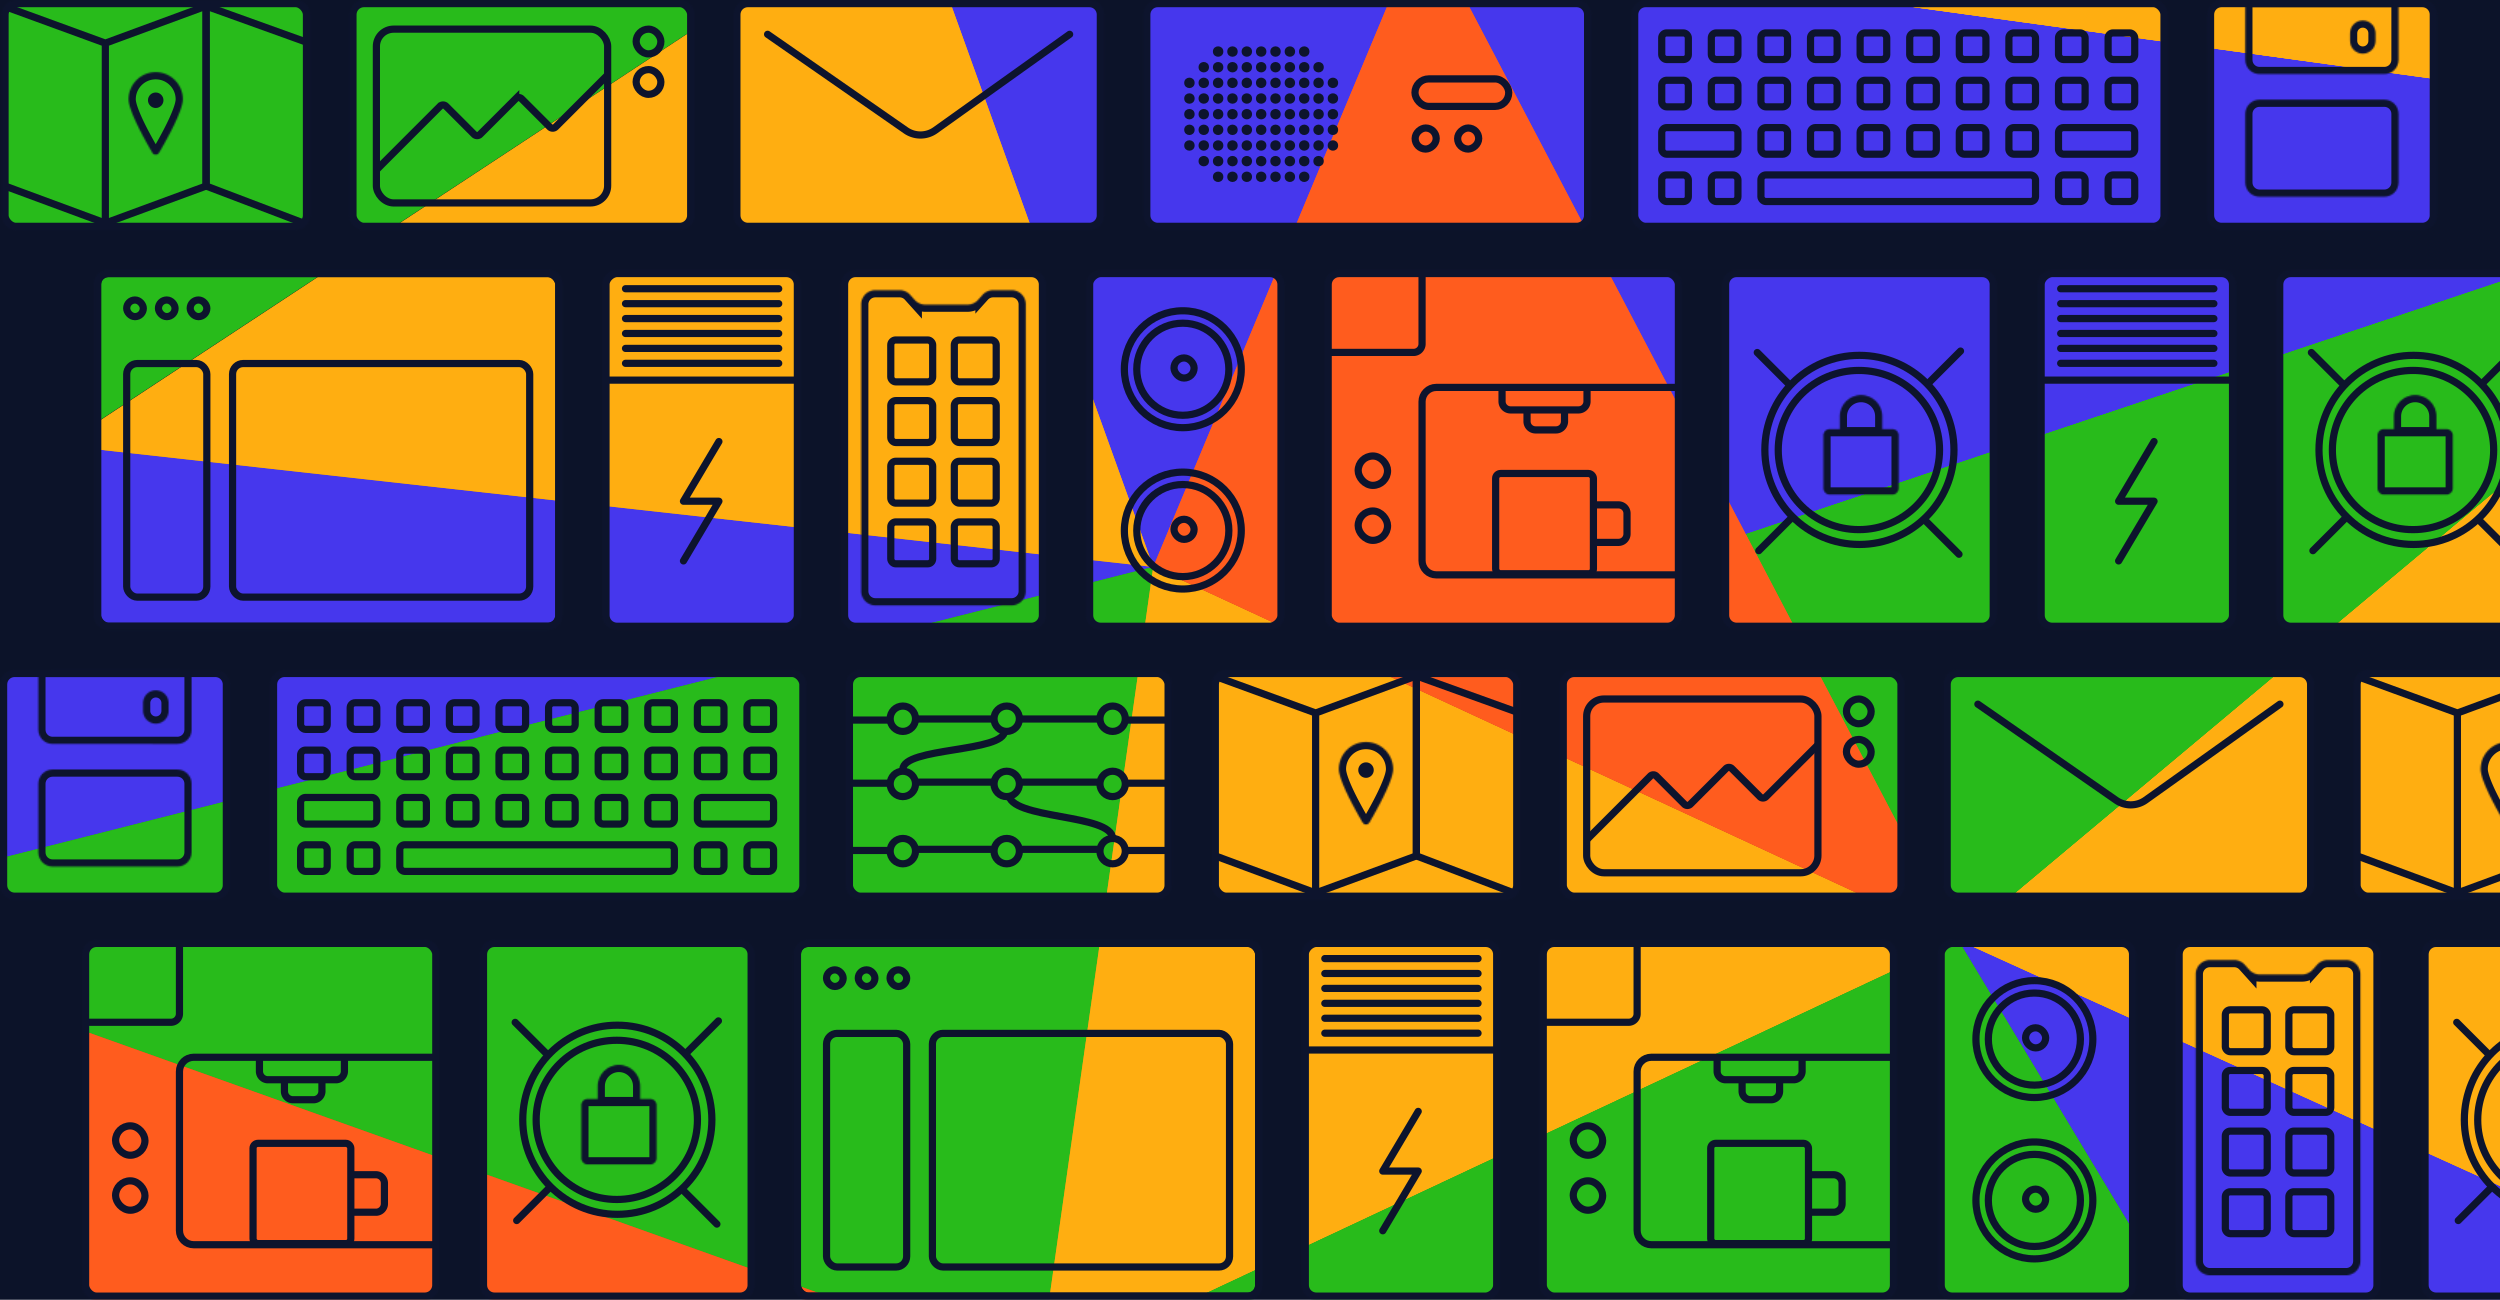
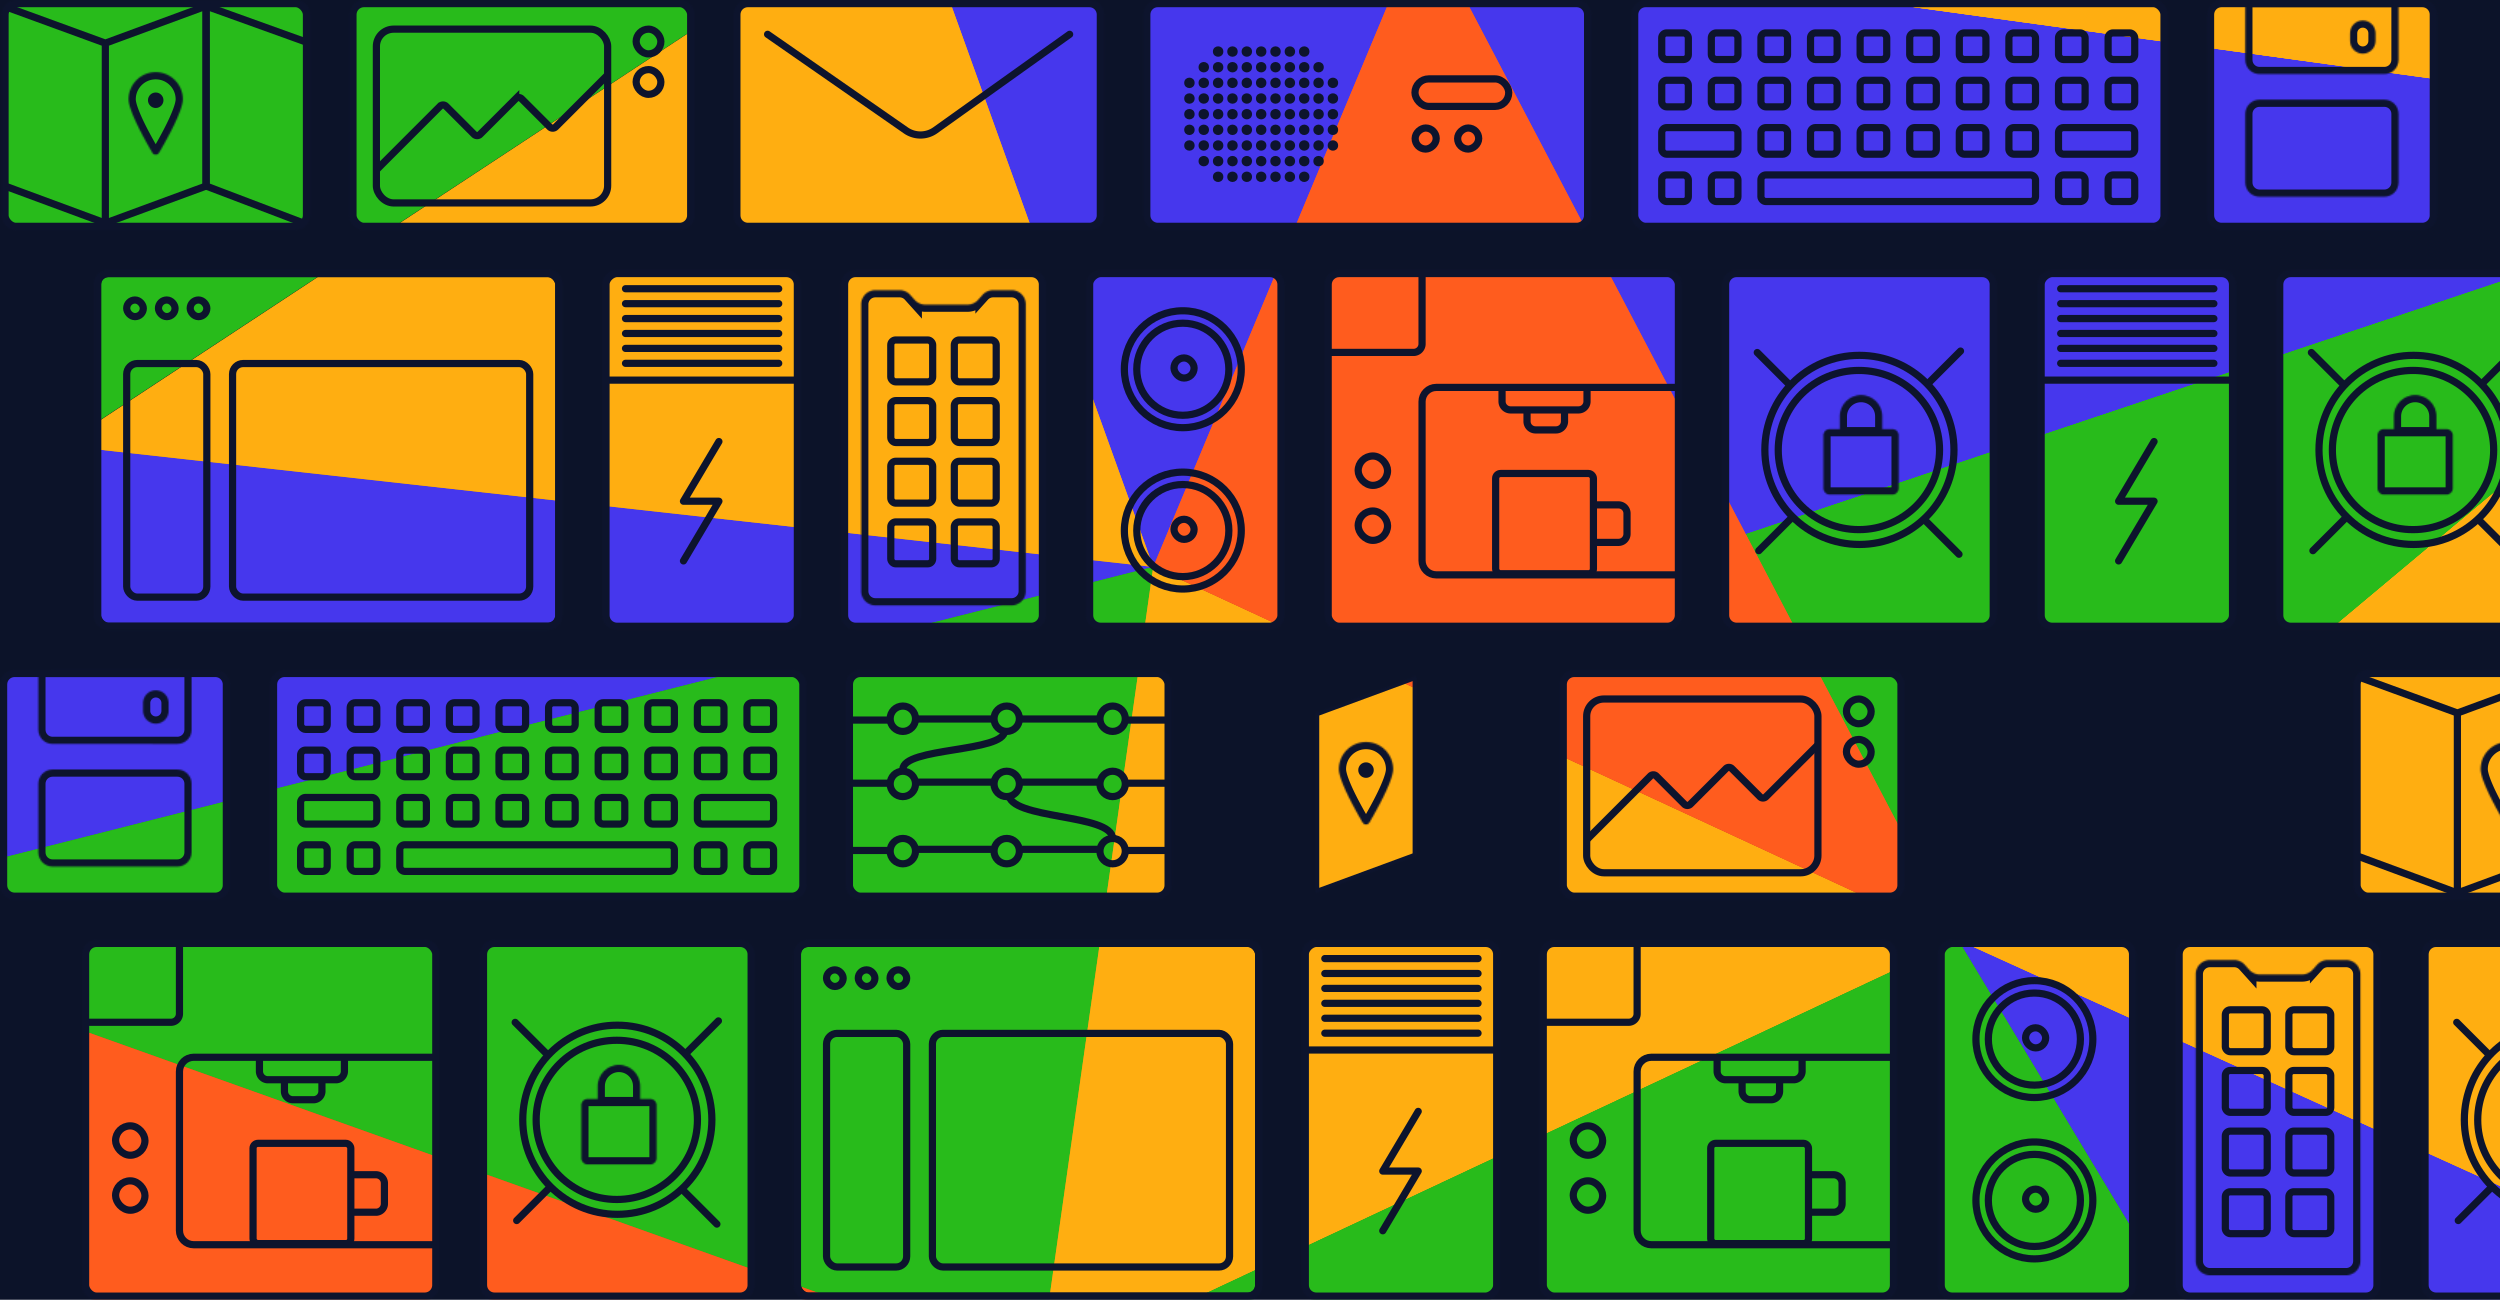
<svg xmlns="http://www.w3.org/2000/svg" width="1735" height="902" fill="none">
  <path fill="#E8E8E8" d="M0 0h1735v902H0z" />
  <g clip-path="url(#a)">
    <path fill="#0C1329" d="M0 0h1735v902H0z" />
    <mask id="b" mask-type="alpha" maskUnits="userSpaceOnUse" x="0" y="0" width="1872" height="902">
      <path d="M1579.62 197.455c0-5.587 4.53-10.117 10.12-10.117h170.51c5.59 0 10.12 4.53 10.12 10.117v229.55c0 5.588-4.53 10.118-10.12 10.118h-170.51c-5.59 0-10.12-4.53-10.12-10.118v-229.55z" fill="#454851" />
      <path d="M1650.02 302.133a4.334 4.334 0 0 1 4.33-4.336h43.56c2.39 0 4.33 1.941 4.33 4.336v36.743a4.334 4.334 0 0 1-4.33 4.336h-43.56a4.334 4.334 0 0 1-4.33-4.336v-36.743z" fill="#454851" />
      <path d="M1690.89 288.908c0 6.898-5.59 12.489-12.49 12.489h-4.54c-6.9 0-12.49-5.591-12.49-12.489 0-8.151 6.61-14.76 14.76-14.76 8.15 0 14.76 6.609 14.76 14.76z" fill="#454851" />
      <path d="M1743.12 312.23c0 37.624-30.5 68.123-68.13 68.123-37.62 0-68.12-30.499-68.12-68.123 0-37.623 30.5-68.123 68.12-68.123 37.63 0 68.13 30.5 68.13 68.123z" fill="#454851" />
      <path d="M1733.1 312.315c0 31.888-26.17 57.738-58.47 57.738-32.29 0-58.46-25.85-58.46-57.738 0-31.888 26.17-57.738 58.46-57.738 32.3 0 58.47 25.85 58.47 57.738zM1035.48 332.026a5.917 5.917 0 0 1 5.91-5.919h61.02a5.92 5.92 0 0 1 5.92 5.919v62.751a5.92 5.92 0 0 1-5.92 5.919h-61.02c-3.26 0-5.91-2.65-5.91-5.919v-62.751z" fill="#454851" />
      <path d="M919.257 197.456c0-5.588 4.529-10.118 10.117-10.118h227.816c5.59 0 10.12 4.53 10.12 10.118v229.55c0 5.587-4.53 10.117-10.12 10.117H929.374c-5.588 0-10.117-4.53-10.117-10.117v-229.55z" fill="#454851" />
      <path d="M940.073 364.823c0-7.012 5.684-12.696 12.696-12.696s12.696 5.684 12.696 12.696c0 7.011-5.684 12.695-12.696 12.695s-12.696-5.684-12.696-12.695zM940.073 326.661c0-7.012 5.684-12.696 12.696-12.696s12.696 5.684 12.696 12.696-5.684 12.696-12.696 12.696-12.696-5.684-12.696-12.696zM1195.06 197.455c0-5.587 4.53-10.117 10.12-10.117h170.51c5.59 0 10.12 4.53 10.12 10.118v229.55c0 5.587-4.53 10.117-10.12 10.117h-170.51c-5.59 0-10.12-4.53-10.12-10.117V197.455z" fill="#454851" />
      <path d="M1265.45 302.133a4.336 4.336 0 0 1 4.34-4.336h43.56c2.39 0 4.33 1.941 4.33 4.336v36.743a4.334 4.334 0 0 1-4.33 4.336h-43.56c-2.4 0-4.34-1.941-4.34-4.336v-36.743z" fill="#454851" />
      <path d="M1306.33 288.908c0 6.898-5.59 12.489-12.49 12.489h-4.54c-6.9 0-12.49-5.591-12.49-12.489 0-8.152 6.61-14.76 14.76-14.76 8.15 0 14.76 6.608 14.76 14.76z" fill="#454851" />
      <path d="M1358.55 312.23c0 37.624-30.49 68.123-68.12 68.123-37.62 0-68.12-30.499-68.12-68.123 0-37.623 30.5-68.123 68.12-68.123 37.63 0 68.12 30.5 68.12 68.123z" fill="#454851" />
      <path d="M1348.54 312.315c0 31.888-26.18 57.738-58.47 57.738s-58.47-25.85-58.47-57.738c0-31.888 26.18-57.738 58.47-57.738s58.47 25.85 58.47 57.738zM881.386 187.338c5.588 0 10.117 4.53 10.117 10.118v229.55c0 5.587-4.529 10.117-10.117 10.117H763.808c-5.587 0-10.117-4.53-10.117-10.117V197.455c0-5.587 4.53-10.117 10.117-10.117h117.578z" fill="#454851" />
      <path d="M812.259 255.383a9.475 9.475 0 1 1 18.949 0 9.475 9.475 0 1 1-18.949 0z" fill="#454851" />
      <path d="M863.94 256.244c0 23.785-19.281 43.067-43.066 43.067-23.785 0-43.066-19.282-43.066-43.067 0-23.784 19.281-43.066 43.066-43.066 23.785 0 43.066 19.282 43.066 43.066z" fill="#454851" />
      <path d="M855.327 256.245c0 19.027-15.425 34.453-34.453 34.453-19.028 0-34.453-15.426-34.453-34.453 0-19.028 15.425-34.454 34.453-34.454 19.028 0 34.453 15.426 34.453 34.454zM812.259 367.355c0-5.233 4.242-9.474 9.475-9.474a9.474 9.474 0 0 1 9.474 9.474 9.475 9.475 0 1 1-18.949 0z" fill="#454851" />
      <path d="M863.94 368.217c0 23.785-19.281 43.066-43.066 43.066-23.785 0-43.066-19.281-43.066-43.066 0-23.785 19.281-43.067 43.066-43.067 23.785 0 43.066 19.282 43.066 43.067z" fill="#454851" />
      <path d="M855.327 368.217c0 19.028-15.425 34.453-34.453 34.453-19.028 0-34.453-15.425-34.453-34.453 0-19.028 15.425-34.453 34.453-34.453 19.028 0 34.453 15.425 34.453 34.453zM583.626 197.455c0-5.587 4.53-10.117 10.118-10.117h122.075c5.587 0 10.117 4.53 10.117 10.118v229.55c0 5.587-4.53 10.117-10.117 10.117H593.744c-5.588 0-10.118-4.53-10.118-10.117V197.455z" fill="#454851" />
      <path d="M597.658 211.233c0-5.448 4.416-9.864 9.864-9.864h16.81a9.864 9.864 0 0 1 7.332 3.265l3.142 3.491a9.864 9.864 0 0 0 7.332 3.266h29.297a9.864 9.864 0 0 0 7.332-3.266l3.142-3.491a9.865 9.865 0 0 1 7.332-3.265h12.801c5.448 0 9.865 4.416 9.865 9.864v199.033c0 5.448-4.417 9.865-9.865 9.865h-94.52c-5.448 0-9.864-4.417-9.864-9.865V211.233z" fill="#454851" />
      <path d="M615.697 239.357a5.919 5.919 0 0 1 5.919-5.918h22.237a5.918 5.918 0 0 1 5.918 5.918v22.237a5.918 5.918 0 0 1-5.918 5.919h-22.237a5.919 5.919 0 0 1-5.919-5.919v-22.237zM659.793 239.357a5.918 5.918 0 0 1 5.918-5.918h22.237a5.919 5.919 0 0 1 5.919 5.918v22.237a5.919 5.919 0 0 1-5.919 5.919h-22.237a5.918 5.918 0 0 1-5.918-5.919v-22.237zM615.697 281.449a5.919 5.919 0 0 1 5.919-5.919h22.237a5.918 5.918 0 0 1 5.918 5.919v22.237a5.917 5.917 0 0 1-5.918 5.918h-22.237a5.918 5.918 0 0 1-5.919-5.918v-22.237zM659.793 281.449a5.918 5.918 0 0 1 5.918-5.919h22.237a5.919 5.919 0 0 1 5.919 5.919v22.237a5.918 5.918 0 0 1-5.919 5.918h-22.237a5.917 5.917 0 0 1-5.918-5.918v-22.237zM615.697 323.541a5.919 5.919 0 0 1 5.919-5.919h22.237a5.918 5.918 0 0 1 5.918 5.919v22.236a5.918 5.918 0 0 1-5.918 5.919h-22.237a5.919 5.919 0 0 1-5.919-5.919v-22.236zM659.793 323.541a5.918 5.918 0 0 1 5.918-5.919h22.237a5.919 5.919 0 0 1 5.919 5.919v22.236a5.919 5.919 0 0 1-5.919 5.919h-22.237a5.918 5.918 0 0 1-5.918-5.919v-22.236zM615.697 365.632a5.918 5.918 0 0 1 5.919-5.918h22.237a5.917 5.917 0 0 1 5.918 5.918v22.237a5.918 5.918 0 0 1-5.918 5.919h-22.237a5.919 5.919 0 0 1-5.919-5.919v-22.237zM659.793 365.632a5.917 5.917 0 0 1 5.918-5.918h22.237a5.918 5.918 0 0 1 5.919 5.918v22.237a5.919 5.919 0 0 1-5.919 5.919h-22.237a5.918 5.918 0 0 1-5.918-5.919v-22.237zM65.22 197.456c0-5.588 4.53-10.117 10.117-10.117H380.19c5.588 0 10.117 4.529 10.117 10.117v229.55c0 5.587-4.529 10.117-10.117 10.117H75.337c-5.587 0-10.117-4.53-10.117-10.117v-229.55z" fill="#454851" />
      <path d="M65.22 197.203c0-5.448 4.417-9.864 9.865-9.864h305.358c5.448 0 9.864 4.416 9.864 9.864v230.056c0 5.448-4.416 9.864-9.864 9.864H75.085c-5.448 0-9.865-4.416-9.865-9.864V197.203z" fill="#454851" />
      <path d="M85.425 213.97a8.265 8.265 0 1 1 16.53 0 8.265 8.265 0 0 1-16.53 0zM107.462 213.97a8.265 8.265 0 1 1 16.53 0 8.265 8.265 0 0 1-16.53 0zM129.505 213.97a8.265 8.265 0 1 1 16.529 0 8.265 8.265 0 1 1-16.529 0zM85.425 259.649c0-5.448 4.417-9.865 9.865-9.865h40.88c5.448 0 9.865 4.417 9.865 9.865v147.406c0 5.448-4.417 9.865-9.865 9.865H95.29c-5.448 0-9.865-4.417-9.865-9.865V259.649zM158.892 259.649c0-5.448 4.416-9.864 9.864-9.864h191.486c5.448 0 9.864 4.416 9.864 9.864v147.406c0 5.448-4.416 9.865-9.864 9.865H168.756c-5.448 0-9.864-4.417-9.864-9.865V259.649zM545.756 187.338c5.588 0 10.118 4.53 10.118 10.117v229.55c0 5.588-4.53 10.118-10.118 10.118H428.179c-5.588 0-10.118-4.53-10.118-10.118v-229.55c0-5.587 4.53-10.117 10.118-10.117h117.577zM1541.75 187.338c5.59 0 10.12 4.53 10.12 10.117v229.551c0 5.587-4.53 10.117-10.12 10.117h-117.58c-5.59 0-10.11-4.53-10.11-10.118v-229.55c0-5.587 4.52-10.117 10.11-10.117h117.58zM1132.13 10.117c0-5.587 4.53-10.117 10.11-10.117h352.13c5.59 0 10.12 4.53 10.12 10.117v139.35c0 5.588-4.53 10.118-10.12 10.118h-352.13c-5.58 0-10.11-4.53-10.11-10.118V10.117z" fill="#454851" />
      <path d="M1150.9 26.258a5.92 5.92 0 0 1 5.92-5.919h11.63a5.92 5.92 0 0 1 5.92 5.919v11.63a5.92 5.92 0 0 1-5.92 5.92h-11.63a5.92 5.92 0 0 1-5.92-5.92v-11.63zM1185.32 26.258a5.92 5.92 0 0 1 5.92-5.919h11.63a5.92 5.92 0 0 1 5.92 5.919v11.63a5.92 5.92 0 0 1-5.92 5.92h-11.63a5.92 5.92 0 0 1-5.92-5.92v-11.63zM1219.74 26.258a5.92 5.92 0 0 1 5.92-5.919h11.63a5.92 5.92 0 0 1 5.92 5.919v11.63a5.92 5.92 0 0 1-5.92 5.92h-11.63a5.92 5.92 0 0 1-5.92-5.92v-11.63zM1254.16 26.258a5.92 5.92 0 0 1 5.92-5.919h11.63a5.92 5.92 0 0 1 5.92 5.919v11.63a5.92 5.92 0 0 1-5.92 5.92h-11.63a5.92 5.92 0 0 1-5.92-5.92v-11.63zM1288.58 26.258a5.92 5.92 0 0 1 5.92-5.919h11.63a5.92 5.92 0 0 1 5.92 5.919v11.63a5.92 5.92 0 0 1-5.92 5.92h-11.63a5.92 5.92 0 0 1-5.92-5.92v-11.63zM1323.01 26.258a5.91 5.91 0 0 1 5.91-5.919h11.63a5.92 5.92 0 0 1 5.92 5.919v11.63a5.92 5.92 0 0 1-5.92 5.92h-11.63a5.91 5.91 0 0 1-5.91-5.92v-11.63zM1357.42 26.258a5.92 5.92 0 0 1 5.92-5.919h11.63a5.92 5.92 0 0 1 5.92 5.919v11.63a5.92 5.92 0 0 1-5.92 5.92h-11.63a5.92 5.92 0 0 1-5.92-5.92v-11.63zM1391.84 26.258a5.92 5.92 0 0 1 5.92-5.919h11.63a5.92 5.92 0 0 1 5.92 5.919v11.63a5.92 5.92 0 0 1-5.92 5.92h-11.63a5.92 5.92 0 0 1-5.92-5.92v-11.63zM1426.27 26.258a5.91 5.91 0 0 1 5.91-5.919h11.63a5.92 5.92 0 0 1 5.92 5.919v11.63a5.92 5.92 0 0 1-5.92 5.92h-11.63a5.91 5.91 0 0 1-5.91-5.92v-11.63zM1460.69 26.258a5.917 5.917 0 0 1 5.91-5.919h11.63a5.92 5.92 0 0 1 5.92 5.919v11.63a5.92 5.92 0 0 1-5.92 5.92h-11.63c-3.26 0-5.91-2.65-5.91-5.92v-11.63zM1150.9 59.114a5.92 5.92 0 0 1 5.92-5.92h11.63a5.92 5.92 0 0 1 5.92 5.92v11.63a5.92 5.92 0 0 1-5.92 5.92h-11.63a5.92 5.92 0 0 1-5.92-5.92v-11.63zM1185.32 59.114a5.92 5.92 0 0 1 5.92-5.92h11.63a5.92 5.92 0 0 1 5.92 5.92v11.63a5.92 5.92 0 0 1-5.92 5.92h-11.63a5.92 5.92 0 0 1-5.92-5.92v-11.63zM1219.74 59.114a5.92 5.92 0 0 1 5.92-5.92h11.63a5.92 5.92 0 0 1 5.92 5.92v11.63a5.92 5.92 0 0 1-5.92 5.92h-11.63a5.92 5.92 0 0 1-5.92-5.92v-11.63zM1254.16 59.114a5.92 5.92 0 0 1 5.92-5.92h11.63a5.92 5.92 0 0 1 5.92 5.92v11.63a5.92 5.92 0 0 1-5.92 5.92h-11.63a5.92 5.92 0 0 1-5.92-5.92v-11.63zM1288.58 59.114a5.92 5.92 0 0 1 5.92-5.92h11.63a5.92 5.92 0 0 1 5.92 5.92v11.63a5.92 5.92 0 0 1-5.92 5.92h-11.63a5.92 5.92 0 0 1-5.92-5.92v-11.63zM1323.01 59.114a5.91 5.91 0 0 1 5.91-5.92h11.63a5.92 5.92 0 0 1 5.92 5.92v11.63a5.92 5.92 0 0 1-5.92 5.92h-11.63a5.91 5.91 0 0 1-5.91-5.92v-11.63zM1357.42 59.114a5.92 5.92 0 0 1 5.92-5.92h11.63a5.92 5.92 0 0 1 5.92 5.92v11.63a5.92 5.92 0 0 1-5.92 5.92h-11.63a5.92 5.92 0 0 1-5.92-5.92v-11.63zM1391.84 59.114a5.92 5.92 0 0 1 5.92-5.92h11.63a5.92 5.92 0 0 1 5.92 5.92v11.63a5.92 5.92 0 0 1-5.92 5.92h-11.63a5.92 5.92 0 0 1-5.92-5.92v-11.63zM1426.27 59.114a5.91 5.91 0 0 1 5.91-5.92h11.63a5.92 5.92 0 0 1 5.92 5.92v11.63a5.92 5.92 0 0 1-5.92 5.92h-11.63a5.91 5.91 0 0 1-5.91-5.92v-11.63zM1460.69 59.114a5.917 5.917 0 0 1 5.91-5.92h11.63a5.92 5.92 0 0 1 5.92 5.92v11.63a5.92 5.92 0 0 1-5.92 5.92h-11.63c-3.26 0-5.91-2.65-5.91-5.92v-11.63zM1219.74 91.97a5.92 5.92 0 0 1 5.92-5.92h11.63a5.92 5.92 0 0 1 5.92 5.92v11.63a5.92 5.92 0 0 1-5.92 5.919h-11.63a5.92 5.92 0 0 1-5.92-5.919V91.97zM1254.16 91.97a5.92 5.92 0 0 1 5.92-5.92h11.63a5.92 5.92 0 0 1 5.92 5.92v11.63a5.92 5.92 0 0 1-5.92 5.919h-11.63a5.92 5.92 0 0 1-5.92-5.919V91.97zM1288.58 91.97a5.92 5.92 0 0 1 5.92-5.92h11.63a5.92 5.92 0 0 1 5.92 5.92v11.63a5.92 5.92 0 0 1-5.92 5.919h-11.63a5.92 5.92 0 0 1-5.92-5.919V91.97zM1323.01 91.97a5.91 5.91 0 0 1 5.91-5.92h11.63a5.92 5.92 0 0 1 5.92 5.92v11.63a5.92 5.92 0 0 1-5.92 5.919h-11.63a5.91 5.91 0 0 1-5.91-5.919V91.97zM1357.42 91.97a5.92 5.92 0 0 1 5.92-5.92h11.63a5.92 5.92 0 0 1 5.92 5.92v11.63a5.92 5.92 0 0 1-5.92 5.919h-11.63a5.92 5.92 0 0 1-5.92-5.919V91.97zM1391.84 91.97a5.92 5.92 0 0 1 5.92-5.92h11.63a5.92 5.92 0 0 1 5.92 5.92v11.63a5.92 5.92 0 0 1-5.92 5.919h-11.63a5.92 5.92 0 0 1-5.92-5.919V91.97zM1150.9 124.825a5.92 5.92 0 0 1 5.92-5.919h11.63a5.92 5.92 0 0 1 5.92 5.919v11.631a5.918 5.918 0 0 1-5.92 5.918h-11.63a5.918 5.918 0 0 1-5.92-5.918v-11.631zM1185.32 124.825a5.92 5.92 0 0 1 5.92-5.919h11.63a5.92 5.92 0 0 1 5.92 5.919v11.631a5.918 5.918 0 0 1-5.92 5.918h-11.63a5.918 5.918 0 0 1-5.92-5.918v-11.631zM1426.27 124.825a5.91 5.91 0 0 1 5.91-5.919h11.63a5.92 5.92 0 0 1 5.92 5.919v11.631a5.918 5.918 0 0 1-5.92 5.918h-11.63a5.91 5.91 0 0 1-5.91-5.918v-11.631zM1460.69 124.825a5.917 5.917 0 0 1 5.91-5.919h11.63a5.92 5.92 0 0 1 5.92 5.919v11.631a5.918 5.918 0 0 1-5.92 5.918h-11.63a5.916 5.916 0 0 1-5.91-5.918v-11.631zM1219.74 124.825a5.92 5.92 0 0 1 5.92-5.919h183.73a5.92 5.92 0 0 1 5.92 5.919v11.631a5.918 5.918 0 0 1-5.92 5.918h-183.73a5.918 5.918 0 0 1-5.92-5.918v-11.631zM1426.27 91.97a5.91 5.91 0 0 1 5.91-5.92h46.05a5.92 5.92 0 0 1 5.92 5.92v11.63a5.92 5.92 0 0 1-5.92 5.919h-46.05a5.91 5.91 0 0 1-5.91-5.919V91.97zM1150.9 91.97a5.92 5.92 0 0 1 5.92-5.92h46.05a5.92 5.92 0 0 1 5.92 5.92v11.63a5.92 5.92 0 0 1-5.92 5.919h-46.05a5.92 5.92 0 0 1-5.92-5.919V91.97zM509.053 10.117C509.053 4.53 513.583 0 519.171 0h237.006c5.587 0 10.117 4.53 10.117 10.117v139.35c0 5.588-4.53 10.118-10.117 10.118H519.171c-5.588 0-10.118-4.53-10.118-10.118V10.117zM793.531 10.117C793.531 4.53 798.06 0 803.648 0h290.702c5.58 0 10.11 4.53 10.11 10.117v139.35c0 5.588-4.53 10.118-10.11 10.118H803.648c-5.588 0-10.117-4.53-10.117-10.118V10.117z" fill="#454851" />
      <path d="M849.158 122.692a3.621 3.621 0 1 1-7.242 0 3.621 3.621 0 0 1 7.242 0zM859.116 122.692a3.62 3.62 0 1 1-7.242 0 3.62 3.62 0 0 1 7.242 0zM869.074 122.692a3.62 3.62 0 1 1-7.242 0 3.62 3.62 0 0 1 7.242 0zM879.034 122.692a3.621 3.621 0 1 1-7.242 0 3.621 3.621 0 0 1 7.242 0zM888.991 122.692a3.62 3.62 0 1 1-7.242 0 3.62 3.62 0 0 1 7.242 0zM898.953 122.692a3.62 3.62 0 1 1-7.242 0 3.62 3.62 0 0 1 7.242 0zM908.91 122.692a3.62 3.62 0 1 1-7.242 0 3.62 3.62 0 0 1 7.242 0zM829.241 57.507a3.621 3.621 0 1 1-7.242 0 3.621 3.621 0 0 1 7.242 0zM829.241 68.371a3.621 3.621 0 1 1-7.242 0 3.621 3.621 0 0 1 7.242 0zM829.241 79.235a3.621 3.621 0 1 1-7.242 0 3.621 3.621 0 0 1 7.242 0zM829.241 90.1a3.621 3.621 0 1 1-7.242 0 3.621 3.621 0 0 1 7.242 0zM829.241 100.964a3.62 3.62 0 1 1-7.242 0 3.62 3.62 0 0 1 7.242 0zM839.2 46.643a3.622 3.622 0 1 1-7.244-.001 3.622 3.622 0 0 1 7.244.001zM839.2 57.507a3.622 3.622 0 1 1-7.244 0 3.622 3.622 0 0 1 7.244 0zM839.2 68.371a3.622 3.622 0 1 1-7.244 0 3.622 3.622 0 0 1 7.244 0zM839.2 79.235a3.622 3.622 0 1 1-7.244 0 3.622 3.622 0 0 1 7.244 0zM839.2 90.1a3.622 3.622 0 1 1-7.244-.002 3.622 3.622 0 0 1 7.244.001zM839.2 100.964a3.622 3.622 0 1 1-7.243-.001 3.622 3.622 0 0 1 7.243.001zM839.2 111.828a3.622 3.622 0 1 1-7.243-.001 3.622 3.622 0 0 1 7.243.001zM849.158 35.779a3.621 3.621 0 1 1-7.243 0 3.621 3.621 0 0 1 7.243 0zM849.158 46.643a3.621 3.621 0 1 1-7.243 0 3.621 3.621 0 0 1 7.243 0zM849.158 57.507a3.621 3.621 0 1 1-7.242 0 3.621 3.621 0 0 1 7.242 0zM849.158 68.371a3.621 3.621 0 1 1-7.242 0 3.621 3.621 0 0 1 7.242 0zM849.158 79.235a3.621 3.621 0 1 1-7.243 0 3.621 3.621 0 0 1 7.243 0zM849.158 90.1a3.621 3.621 0 1 1-7.243 0 3.621 3.621 0 0 1 7.243 0zM849.158 100.964a3.621 3.621 0 1 1-7.242 0 3.621 3.621 0 0 1 7.242 0zM849.158 111.828a3.621 3.621 0 1 1-7.242 0 3.621 3.621 0 0 1 7.242 0zM859.117 35.779a3.621 3.621 0 1 1-7.242 0 3.621 3.621 0 0 1 7.242 0zM859.117 46.643a3.621 3.621 0 1 1-7.242 0 3.621 3.621 0 0 1 7.242 0zM859.117 57.507a3.621 3.621 0 1 1-7.242 0 3.621 3.621 0 0 1 7.242 0zM859.117 68.371a3.621 3.621 0 1 1-7.242 0 3.621 3.621 0 0 1 7.242 0zM859.117 79.235a3.621 3.621 0 1 1-7.242 0 3.621 3.621 0 0 1 7.242 0zM859.117 90.1a3.621 3.621 0 1 1-7.242 0 3.621 3.621 0 0 1 7.242 0zM859.117 100.964a3.62 3.62 0 1 1-7.242 0 3.62 3.62 0 0 1 7.242 0zM859.117 111.828a3.62 3.62 0 1 1-7.242 0 3.62 3.62 0 0 1 7.242 0zM869.076 35.779a3.622 3.622 0 1 1-7.244-.001 3.622 3.622 0 0 1 7.244.001zM869.076 46.643a3.622 3.622 0 1 1-7.244-.001 3.622 3.622 0 0 1 7.244.001zM869.076 57.507a3.622 3.622 0 1 1-7.244 0 3.622 3.622 0 0 1 7.244 0zM869.076 68.371a3.622 3.622 0 1 1-7.244 0 3.622 3.622 0 0 1 7.244 0zM869.076 79.235a3.622 3.622 0 1 1-7.244 0 3.622 3.622 0 0 1 7.244 0zM869.076 90.1a3.622 3.622 0 1 1-7.244-.002 3.622 3.622 0 0 1 7.244.001zM869.076 100.964a3.622 3.622 0 1 1-7.243-.001 3.622 3.622 0 0 1 7.243.001zM869.076 111.828a3.622 3.622 0 1 1-7.243-.001 3.622 3.622 0 0 1 7.243.001zM879.035 35.779a3.621 3.621 0 1 1-7.242 0 3.621 3.621 0 0 1 7.242 0zM879.035 46.643a3.621 3.621 0 1 1-7.242 0 3.621 3.621 0 0 1 7.242 0zM879.035 57.507a3.621 3.621 0 1 1-7.242 0 3.621 3.621 0 0 1 7.242 0zM879.035 68.371a3.621 3.621 0 1 1-7.242 0 3.621 3.621 0 0 1 7.242 0zM879.035 79.235a3.621 3.621 0 1 1-7.242 0 3.621 3.621 0 0 1 7.242 0zM879.035 90.1a3.621 3.621 0 1 1-7.242 0 3.621 3.621 0 0 1 7.242 0zM879.035 100.964a3.62 3.62 0 1 1-7.242 0 3.62 3.62 0 0 1 7.242 0zM879.035 111.828a3.62 3.62 0 1 1-7.242 0 3.62 3.62 0 0 1 7.242 0zM888.992 35.779a3.621 3.621 0 1 1-7.242 0 3.621 3.621 0 0 1 7.242 0zM888.992 46.643a3.621 3.621 0 1 1-7.242 0 3.621 3.621 0 0 1 7.242 0zM888.992 57.507a3.621 3.621 0 1 1-7.242 0 3.621 3.621 0 0 1 7.242 0zM888.992 68.371a3.621 3.621 0 1 1-7.242 0 3.621 3.621 0 0 1 7.242 0zM888.992 79.235a3.621 3.621 0 1 1-7.242 0 3.621 3.621 0 0 1 7.242 0zM888.992 90.1a3.621 3.621 0 1 1-7.242 0 3.621 3.621 0 0 1 7.242 0zM888.992 100.964a3.62 3.62 0 1 1-7.242 0 3.62 3.62 0 0 1 7.242 0zM888.992 111.828a3.62 3.62 0 1 1-7.242 0 3.62 3.62 0 0 1 7.242 0zM898.954 35.779a3.621 3.621 0 1 1-7.242 0 3.621 3.621 0 0 1 7.242 0zM898.954 46.643a3.621 3.621 0 1 1-7.242 0 3.621 3.621 0 0 1 7.242 0zM898.954 57.507a3.621 3.621 0 1 1-7.242 0 3.621 3.621 0 0 1 7.242 0zM898.954 68.371a3.621 3.621 0 1 1-7.242 0 3.621 3.621 0 0 1 7.242 0zM898.954 79.235a3.621 3.621 0 1 1-7.242 0 3.621 3.621 0 0 1 7.242 0zM898.954 90.1a3.621 3.621 0 1 1-7.242 0 3.621 3.621 0 0 1 7.242 0zM898.954 100.964a3.62 3.62 0 1 1-7.242 0 3.62 3.62 0 0 1 7.242 0zM898.954 111.828a3.62 3.62 0 1 1-7.242 0 3.62 3.62 0 0 1 7.242 0zM908.91 35.779a3.621 3.621 0 1 1-7.242 0 3.621 3.621 0 0 1 7.242 0zM908.91 46.643a3.621 3.621 0 1 1-7.242 0 3.621 3.621 0 0 1 7.242 0zM908.91 57.507a3.621 3.621 0 1 1-7.242 0 3.621 3.621 0 0 1 7.242 0zM908.91 68.371a3.621 3.621 0 1 1-7.242 0 3.621 3.621 0 0 1 7.242 0zM908.91 79.235a3.621 3.621 0 1 1-7.242 0 3.621 3.621 0 0 1 7.242 0zM908.91 90.1a3.621 3.621 0 1 1-7.242 0 3.621 3.621 0 0 1 7.242 0zM908.91 100.964a3.62 3.62 0 1 1-7.242 0 3.62 3.62 0 0 1 7.242 0zM908.91 111.828a3.62 3.62 0 1 1-7.242 0 3.62 3.62 0 0 1 7.242 0zM918.87 46.643a3.622 3.622 0 1 1-7.244-.001 3.622 3.622 0 0 1 7.244.001zM918.87 57.507a3.622 3.622 0 1 1-7.244 0 3.622 3.622 0 0 1 7.244 0zM918.87 68.371a3.622 3.622 0 1 1-7.244 0 3.622 3.622 0 0 1 7.244 0zM918.87 79.235a3.622 3.622 0 1 1-7.244 0 3.622 3.622 0 0 1 7.244 0zM918.87 90.1a3.622 3.622 0 1 1-7.244-.002 3.622 3.622 0 0 1 7.244.001zM918.87 100.964a3.622 3.622 0 1 1-7.243-.001 3.622 3.622 0 0 1 7.243.001zM918.87 111.828a3.622 3.622 0 1 1-7.243-.001 3.622 3.622 0 0 1 7.243.001zM928.827 57.507a3.621 3.621 0 1 1-7.242 0 3.621 3.621 0 0 1 7.242 0zM928.827 68.371a3.621 3.621 0 1 1-7.242 0 3.621 3.621 0 0 1 7.242 0zM928.827 79.235a3.621 3.621 0 1 1-7.242 0 3.621 3.621 0 0 1 7.242 0zM928.827 90.1a3.621 3.621 0 1 1-7.242 0 3.621 3.621 0 0 1 7.242 0zM928.827 100.964a3.62 3.62 0 1 1-7.242 0 3.62 3.62 0 0 1 7.242 0zM979.653 64.3c0-6.652 5.391-12.044 12.043-12.044h45.984c6.65 0 12.04 5.392 12.04 12.043 0 6.651-5.39 12.043-12.04 12.043h-45.984c-6.652 0-12.043-5.391-12.043-12.043zM989.585 86.34c5.416 0 9.807 4.39 9.807 9.806 0 5.417-4.391 9.807-9.807 9.807a9.806 9.806 0 0 1-9.807-9.807c0-5.416 4.39-9.806 9.807-9.806zM1019.06 86.34c5.42 0 9.81 4.39 9.81 9.806 0 5.417-4.39 9.807-9.81 9.807-5.41 0-9.81-4.39-9.81-9.807 0-5.416 4.4-9.806 9.81-9.806zM1531.78 10.117C1531.78 4.53 1536.31 0 1541.9 0h139.35c5.59 0 10.12 4.53 10.12 10.117v139.35c0 5.588-4.53 10.118-10.12 10.118H1541.9c-5.59 0-10.12-4.53-10.12-10.118V10.117z" fill="#454851" />
      <path d="M1558.38 0h106.39v41.55c0 5.452-4.42 9.872-9.87 9.872h-86.65c-5.45 0-9.87-4.42-9.87-9.872V0z" fill="#454851" />
      <path d="M1631.08 23.051c0-4.896 3.97-8.866 8.86-8.866 4.9 0 8.87 3.97 8.87 8.866v5.32c0 4.896-3.97 8.865-8.87 8.865-4.89 0-8.86-3.969-8.86-8.865v-5.32zM1664.77 126.662c0 5.452-4.42 9.871-9.87 9.871h-86.65c-5.45 0-9.87-4.419-9.87-9.871V79.025c0-5.452 4.42-9.872 9.87-9.872h86.65c5.45 0 9.87 4.42 9.87 9.872v47.637zM1.16 10.117C1.16 4.53 5.69 0 11.277 0h193.945c5.588 0 10.117 4.53 10.117 10.117v139.35c0 5.588-4.529 10.118-10.117 10.118H11.277c-5.587 0-10.117-4.53-10.117-10.118V10.117z" fill="#454851" />
      <path d="M143.19 4.2 73.268 29.952v124.9l69.922-25.753V4.199z" fill="#454851" />
      <path d="M127.059 68.9c0 10.4-18.832 41.025-18.832 41.025S89.396 79.299 89.396 68.899c0-10.4 8.43-18.831 18.831-18.831s18.832 8.43 18.832 18.831z" fill="#454851" />
      <path d="M113.608 69.572a5.38 5.38 0 1 1-10.76 0 5.38 5.38 0 0 1 10.76 0zM242.616 10.117C242.616 4.53 247.146 0 252.734 0h219.142c5.588 0 10.117 4.53 10.117 10.117v139.35c0 5.588-4.53 10.118-10.117 10.118H252.734c-5.588 0-10.118-4.53-10.118-10.118V10.117z" fill="#454851" />
      <path d="M258.872 32.185c0-7.983 6.471-14.454 14.453-14.454h136.589c7.982 0 14.453 6.471 14.453 14.454v96.692c0 7.983-6.471 14.453-14.453 14.453H273.325c-7.982 0-14.453-6.47-14.453-14.453V32.185zM439.145 56.889c0-6.12 4.962-11.082 11.082-11.082 6.121 0 11.083 4.961 11.083 11.082 0 6.12-4.962 11.082-11.083 11.082-6.12 0-11.082-4.962-11.082-11.082zM439.145 28.814c0-6.12 4.962-11.082 11.082-11.082 6.121 0 11.083 4.961 11.083 11.082 0 6.12-4.962 11.082-11.083 11.082-6.12 0-11.082-4.962-11.082-11.082zM187.337 474.994c0-5.588 4.53-10.117 10.118-10.117h352.129c5.588 0 10.117 4.529 10.117 10.117v139.35c0 5.588-4.529 10.117-10.117 10.117H197.455c-5.588 0-10.118-4.529-10.118-10.117v-139.35z" fill="#454851" />
      <path d="M206.112 491.134a5.919 5.919 0 0 1 5.919-5.918h11.631a5.919 5.919 0 0 1 5.918 5.918v11.631a5.919 5.919 0 0 1-5.918 5.919h-11.631a5.919 5.919 0 0 1-5.919-5.919v-11.631zM240.534 491.134a5.919 5.919 0 0 1 5.918-5.918h11.631a5.919 5.919 0 0 1 5.919 5.918v11.631a5.919 5.919 0 0 1-5.919 5.919h-11.631a5.919 5.919 0 0 1-5.918-5.919v-11.631zM274.952 491.134a5.919 5.919 0 0 1 5.918-5.918h11.631a5.919 5.919 0 0 1 5.919 5.918v11.631a5.919 5.919 0 0 1-5.919 5.919H280.87a5.919 5.919 0 0 1-5.918-5.919v-11.631zM309.372 491.134a5.919 5.919 0 0 1 5.919-5.918h11.631a5.918 5.918 0 0 1 5.918 5.918v11.631a5.918 5.918 0 0 1-5.918 5.919h-11.631a5.919 5.919 0 0 1-5.919-5.919v-11.631zM343.794 491.134a5.919 5.919 0 0 1 5.918-5.918h11.631a5.919 5.919 0 0 1 5.919 5.918v11.631a5.919 5.919 0 0 1-5.919 5.919h-11.631a5.919 5.919 0 0 1-5.918-5.919v-11.631zM378.214 491.134a5.919 5.919 0 0 1 5.919-5.918h11.631a5.918 5.918 0 0 1 5.918 5.918v11.631a5.918 5.918 0 0 1-5.918 5.919h-11.631a5.919 5.919 0 0 1-5.919-5.919v-11.631zM412.633 491.134a5.919 5.919 0 0 1 5.919-5.918h11.631a5.919 5.919 0 0 1 5.919 5.918v11.631a5.919 5.919 0 0 1-5.919 5.919h-11.631a5.919 5.919 0 0 1-5.919-5.919v-11.631zM447.055 491.134a5.919 5.919 0 0 1 5.919-5.918h11.631a5.919 5.919 0 0 1 5.918 5.918v11.631a5.919 5.919 0 0 1-5.918 5.919h-11.631a5.919 5.919 0 0 1-5.919-5.919v-11.631zM481.475 491.134a5.919 5.919 0 0 1 5.919-5.918h11.631a5.919 5.919 0 0 1 5.919 5.918v11.631a5.919 5.919 0 0 1-5.919 5.919h-11.631a5.919 5.919 0 0 1-5.919-5.919v-11.631zM515.895 491.134a5.918 5.918 0 0 1 5.918-5.918h11.631a5.919 5.919 0 0 1 5.919 5.918v11.631a5.919 5.919 0 0 1-5.919 5.919h-11.631a5.918 5.918 0 0 1-5.918-5.919v-11.631zM206.112 523.99a5.919 5.919 0 0 1 5.919-5.919h11.631a5.919 5.919 0 0 1 5.918 5.919v11.631a5.919 5.919 0 0 1-5.918 5.919h-11.631a5.919 5.919 0 0 1-5.919-5.919V523.99zM240.534 523.99a5.919 5.919 0 0 1 5.918-5.919h11.631a5.919 5.919 0 0 1 5.919 5.919v11.631a5.919 5.919 0 0 1-5.919 5.919h-11.631a5.919 5.919 0 0 1-5.918-5.919V523.99zM274.952 523.99a5.919 5.919 0 0 1 5.918-5.919h11.631a5.919 5.919 0 0 1 5.919 5.919v11.631a5.919 5.919 0 0 1-5.919 5.919H280.87a5.919 5.919 0 0 1-5.918-5.919V523.99zM309.372 523.99a5.919 5.919 0 0 1 5.919-5.919h11.631a5.918 5.918 0 0 1 5.918 5.919v11.631a5.918 5.918 0 0 1-5.918 5.919h-11.631a5.919 5.919 0 0 1-5.919-5.919V523.99zM343.794 523.99a5.919 5.919 0 0 1 5.918-5.919h11.631a5.919 5.919 0 0 1 5.919 5.919v11.631a5.919 5.919 0 0 1-5.919 5.919h-11.631a5.919 5.919 0 0 1-5.918-5.919V523.99zM378.214 523.99a5.919 5.919 0 0 1 5.919-5.919h11.631a5.918 5.918 0 0 1 5.918 5.919v11.631a5.918 5.918 0 0 1-5.918 5.919h-11.631a5.919 5.919 0 0 1-5.919-5.919V523.99zM412.633 523.99a5.919 5.919 0 0 1 5.919-5.919h11.631a5.919 5.919 0 0 1 5.919 5.919v11.631a5.919 5.919 0 0 1-5.919 5.919h-11.631a5.919 5.919 0 0 1-5.919-5.919V523.99zM447.055 523.99a5.919 5.919 0 0 1 5.919-5.919h11.631a5.919 5.919 0 0 1 5.918 5.919v11.631a5.919 5.919 0 0 1-5.918 5.919h-11.631a5.919 5.919 0 0 1-5.919-5.919V523.99zM481.475 523.99a5.919 5.919 0 0 1 5.919-5.919h11.631a5.919 5.919 0 0 1 5.919 5.919v11.631a5.919 5.919 0 0 1-5.919 5.919h-11.631a5.919 5.919 0 0 1-5.919-5.919V523.99zM515.895 523.99a5.918 5.918 0 0 1 5.918-5.919h11.631a5.919 5.919 0 0 1 5.919 5.919v11.631a5.919 5.919 0 0 1-5.919 5.919h-11.631a5.918 5.918 0 0 1-5.918-5.919V523.99zM274.952 556.846a5.919 5.919 0 0 1 5.918-5.919h11.631a5.919 5.919 0 0 1 5.919 5.919v11.631a5.919 5.919 0 0 1-5.919 5.918H280.87a5.919 5.919 0 0 1-5.918-5.918v-11.631zM309.372 556.846a5.919 5.919 0 0 1 5.919-5.919h11.631a5.918 5.918 0 0 1 5.918 5.919v11.631a5.918 5.918 0 0 1-5.918 5.918h-11.631a5.919 5.919 0 0 1-5.919-5.918v-11.631zM343.794 556.846a5.919 5.919 0 0 1 5.918-5.919h11.631a5.919 5.919 0 0 1 5.919 5.919v11.631a5.919 5.919 0 0 1-5.919 5.918h-11.631a5.919 5.919 0 0 1-5.918-5.918v-11.631zM378.214 556.846a5.919 5.919 0 0 1 5.919-5.919h11.631a5.918 5.918 0 0 1 5.918 5.919v11.631a5.918 5.918 0 0 1-5.918 5.918h-11.631a5.919 5.919 0 0 1-5.919-5.918v-11.631zM412.633 556.846a5.919 5.919 0 0 1 5.919-5.919h11.631a5.919 5.919 0 0 1 5.919 5.919v11.631a5.919 5.919 0 0 1-5.919 5.918h-11.631a5.919 5.919 0 0 1-5.919-5.918v-11.631zM447.055 556.846a5.919 5.919 0 0 1 5.919-5.919h11.631a5.919 5.919 0 0 1 5.918 5.919v11.631a5.919 5.919 0 0 1-5.918 5.918h-11.631a5.919 5.919 0 0 1-5.919-5.918v-11.631zM206.112 589.701a5.919 5.919 0 0 1 5.919-5.918h11.631a5.919 5.919 0 0 1 5.918 5.918v11.631a5.919 5.919 0 0 1-5.918 5.919h-11.631a5.919 5.919 0 0 1-5.919-5.919v-11.631zM240.534 589.701a5.919 5.919 0 0 1 5.918-5.918h11.631a5.919 5.919 0 0 1 5.919 5.918v11.631a5.919 5.919 0 0 1-5.919 5.919h-11.631a5.919 5.919 0 0 1-5.918-5.919v-11.631zM481.475 589.701a5.919 5.919 0 0 1 5.919-5.918h11.631a5.919 5.919 0 0 1 5.919 5.918v11.631a5.919 5.919 0 0 1-5.919 5.919h-11.631a5.919 5.919 0 0 1-5.919-5.919v-11.631zM515.895 589.701a5.918 5.918 0 0 1 5.918-5.918h11.631a5.919 5.919 0 0 1 5.919 5.918v11.631a5.919 5.919 0 0 1-5.919 5.919h-11.631a5.918 5.918 0 0 1-5.918-5.919v-11.631zM274.952 589.701a5.919 5.919 0 0 1 5.918-5.918h183.732a5.919 5.919 0 0 1 5.919 5.918v11.631a5.919 5.919 0 0 1-5.919 5.919H280.87a5.919 5.919 0 0 1-5.918-5.919v-11.631zM481.475 556.846a5.919 5.919 0 0 1 5.919-5.919h46.051a5.919 5.919 0 0 1 5.919 5.919v11.631a5.919 5.919 0 0 1-5.919 5.918h-46.051a5.919 5.919 0 0 1-5.919-5.918v-11.631zM206.112 556.846a5.919 5.919 0 0 1 5.919-5.919h46.051a5.919 5.919 0 0 1 5.919 5.919v11.631a5.919 5.919 0 0 1-5.919 5.918h-46.051a5.919 5.919 0 0 1-5.919-5.918v-11.631zM586.994 474.994c0-5.588 4.53-10.117 10.118-10.117h205.929c5.588 0 10.117 4.529 10.117 10.117v139.35c0 5.588-4.529 10.117-10.117 10.117H597.112c-5.588 0-10.118-4.529-10.118-10.117v-139.35z" fill="#454851" />
      <path d="M772.165 579.372c6.246 0 11.308 5.063 11.308 11.308 0 6.246-5.062 11.309-11.308 11.309-6.245 0-11.308-5.063-11.308-11.309 0-6.245 5.063-11.308 11.308-11.308zM698.663 579.372c6.246 0 11.309 5.063 11.309 11.308 0 6.246-5.063 11.309-11.309 11.309-6.245 0-11.308-5.063-11.308-11.309 0-6.245 5.063-11.308 11.308-11.308zM626.573 579.372c6.245 0 11.308 5.063 11.308 11.308 0 6.246-5.063 11.309-11.308 11.309s-11.308-5.063-11.308-11.309c0-6.245 5.063-11.308 11.308-11.308zM698.663 532.726c6.246 0 11.309 5.063 11.309 11.308s-5.063 11.308-11.309 11.308c-6.245 0-11.308-5.063-11.308-11.308s5.063-11.308 11.308-11.308zM772.165 532.726c6.246 0 11.308 5.063 11.308 11.308s-5.062 11.308-11.308 11.308c-6.245 0-11.308-5.063-11.308-11.308s5.063-11.308 11.308-11.308zM772.165 487.493c6.246 0 11.308 5.063 11.308 11.308 0 6.246-5.062 11.308-11.308 11.308-6.245 0-11.308-5.062-11.308-11.308 0-6.245 5.063-11.308 11.308-11.308zM626.573 532.726c6.245 0 11.308 5.063 11.308 11.308s-5.063 11.308-11.308 11.308-11.308-5.063-11.308-11.308 5.063-11.308 11.308-11.308zM698.663 487.493c6.246 0 11.309 5.063 11.309 11.308 0 6.246-5.063 11.308-11.309 11.308-6.245 0-11.308-5.062-11.308-11.308 0-6.245 5.063-11.308 11.308-11.308zM626.573 487.493c6.245 0 11.308 5.063 11.308 11.308 0 6.246-5.063 11.308-11.308 11.308s-11.308-5.062-11.308-11.308c0-6.245 5.063-11.308 11.308-11.308zM0 474.994c0-5.588 4.53-10.117 10.117-10.117h139.35c5.588 0 10.118 4.529 10.118 10.117v139.35c0 5.588-4.53 10.117-10.118 10.117H10.117C4.53 624.461 0 619.932 0 614.344v-139.35z" fill="#454851" />
      <path d="M26.596 474.748c0-5.452 4.42-9.871 9.872-9.871h86.647c5.451 0 9.871 4.419 9.871 9.871v31.679c0 5.452-4.42 9.871-9.871 9.871H36.468c-5.452 0-9.872-4.419-9.872-9.871v-31.679z" fill="#454851" />
      <path d="M99.296 487.928a8.866 8.866 0 0 1 8.866-8.866 8.865 8.865 0 0 1 8.866 8.866v5.319a8.865 8.865 0 0 1-8.866 8.866 8.866 8.866 0 0 1-8.866-8.866v-5.319zM132.986 591.538c0 5.452-4.42 9.872-9.872 9.872H36.467c-5.451 0-9.871-4.42-9.871-9.872v-47.637c0-5.452 4.42-9.871 9.872-9.871h86.646c5.452 0 9.872 4.419 9.872 9.871v47.637zM1633.31 474.994c0-5.588 4.53-10.117 10.12-10.117h193.94c5.59 0 10.12 4.529 10.12 10.117v139.35c0 5.588-4.53 10.117-10.12 10.117h-193.94c-5.59 0-10.12-4.529-10.12-10.117v-139.35z" fill="#454851" />
      <path d="m1775.34 469.076-69.92 25.753v124.899l69.92-25.752v-124.9z" fill="#454851" />
      <path d="M1759.21 533.776c0 10.4-18.83 41.026-18.83 41.026s-18.83-30.626-18.83-41.026c0-10.4 8.43-18.832 18.83-18.832 10.4 0 18.83 8.432 18.83 18.832z" fill="#454851" />
-       <path d="M1745.76 534.448a5.381 5.381 0 0 1-10.76 0 5.381 5.381 0 0 1 10.76 0zM1348.83 474.994c0-5.588 4.53-10.117 10.12-10.117h237.01c5.59 0 10.11 4.529 10.11 10.117v139.35c0 5.588-4.52 10.117-10.11 10.117h-237.01c-5.59 0-10.12-4.529-10.12-10.117v-139.35zM840.94 474.994c0-5.588 4.529-10.117 10.117-10.117H1045c5.59 0 10.12 4.529 10.12 10.117v139.35c0 5.588-4.53 10.117-10.12 10.117H851.057c-5.588 0-10.117-4.529-10.117-10.117v-139.35z" fill="#454851" />
      <path d="m982.971 469.076-69.923 25.753v124.899l69.923-25.752v-124.9z" fill="#454851" />
      <path d="M966.84 533.776c0 10.4-18.832 41.026-18.832 41.026s-18.831-30.626-18.831-41.026c0-10.4 8.431-18.832 18.831-18.832s18.832 8.432 18.832 18.832z" fill="#454851" />
      <path d="M953.389 534.448a5.38 5.38 0 1 1-10.762 0 5.38 5.38 0 0 1 10.762 0zM1082.4 474.994c0-5.588 4.53-10.117 10.12-10.117h219.14c5.59 0 10.12 4.529 10.12 10.117v139.35c0 5.588-4.53 10.117-10.12 10.117h-219.14c-5.59 0-10.12-4.529-10.12-10.117v-139.35z" fill="#454851" />
      <path d="M1098.65 497.061c0-7.982 6.47-14.453 14.45-14.453h136.59c7.99 0 14.46 6.471 14.46 14.453v96.693c0 7.982-6.47 14.453-14.46 14.453H1113.1c-7.98 0-14.45-6.471-14.45-14.453v-96.693zM1278.93 521.766c0-6.121 4.96-11.083 11.08-11.083s11.08 4.962 11.08 11.083c0 6.12-4.96 11.082-11.08 11.082s-11.08-4.962-11.08-11.082zM1278.93 493.69c0-6.12 4.96-11.082 11.08-11.082s11.08 4.962 11.08 11.082c0 6.121-4.96 11.083-11.08 11.083s-11.08-4.962-11.08-11.083zM173.114 796.903a5.919 5.919 0 0 1 5.919-5.919h61.016a5.919 5.919 0 0 1 5.919 5.919v62.751a5.918 5.918 0 0 1-5.919 5.918h-61.016a5.918 5.918 0 0 1-5.919-5.918v-62.751z" fill="#454851" />
      <path d="M56.896 662.333c0-5.588 4.53-10.118 10.117-10.118h227.815c5.588 0 10.118 4.53 10.118 10.118v229.55c0 5.587-4.53 10.117-10.118 10.117H67.013c-5.588 0-10.117-4.53-10.117-10.117v-229.55z" fill="#454851" />
      <path d="M77.711 829.699c0-7.012 5.684-12.696 12.696-12.696s12.696 5.684 12.696 12.696-5.684 12.696-12.696 12.696-12.696-5.684-12.696-12.696zM77.711 791.538c0-7.012 5.684-12.696 12.696-12.696s12.696 5.684 12.696 12.696c0 7.011-5.684 12.696-12.696 12.696s-12.696-5.685-12.696-12.696zM1184.74 796.903a5.92 5.92 0 0 1 5.92-5.919h61.02a5.92 5.92 0 0 1 5.92 5.919v62.751a5.918 5.918 0 0 1-5.92 5.918h-61.02c-3.27 0-5.92-2.65-5.92-5.918v-62.751z" fill="#454851" />
      <path d="M1068.52 662.332c0-5.587 4.53-10.117 10.12-10.117h227.82c5.58 0 10.11 4.53 10.11 10.117v229.55c0 5.588-4.53 10.117-10.11 10.117h-227.82c-5.59 0-10.12-4.529-10.12-10.117v-229.55z" fill="#454851" />
      <path d="M1089.34 829.699c0-7.012 5.68-12.696 12.69-12.696 7.02 0 12.7 5.684 12.7 12.696s-5.68 12.696-12.7 12.696c-7.01 0-12.69-5.684-12.69-12.696zM1089.34 791.538c0-7.012 5.68-12.696 12.69-12.696 7.02 0 12.7 5.684 12.7 12.696s-5.68 12.696-12.7 12.696c-7.01 0-12.69-5.684-12.69-12.696zM333.046 662.332c0-5.587 4.529-10.117 10.117-10.117h170.51c5.588 0 10.117 4.53 10.117 10.117v229.55c0 5.588-4.529 10.117-10.117 10.117h-170.51c-5.588 0-10.117-4.529-10.117-10.117v-229.55z" fill="#454851" />
      <path d="M403.439 767.01a4.336 4.336 0 0 1 4.336-4.336h43.556a4.336 4.336 0 0 1 4.336 4.336v36.743a4.336 4.336 0 0 1-4.336 4.336h-43.556a4.336 4.336 0 0 1-4.336-4.336V767.01z" fill="#454851" />
      <path d="M444.313 753.785c0 6.898-5.592 12.489-12.489 12.489h-4.542c-6.898 0-12.489-5.591-12.489-12.489 0-8.152 6.608-14.76 14.76-14.76 8.151 0 14.76 6.608 14.76 14.76z" fill="#454851" />
      <path d="M496.54 777.107c0 37.623-30.5 68.123-68.123 68.123-37.623 0-68.123-30.5-68.123-68.123 0-37.623 30.5-68.123 68.123-68.123 37.623 0 68.123 30.5 68.123 68.123z" fill="#454851" />
      <path d="M486.525 777.192c0 31.887-26.177 57.737-58.468 57.737-32.292 0-58.469-25.85-58.469-57.737 0-31.888 26.177-57.738 58.469-57.738 32.291 0 58.468 25.85 58.468 57.738zM1472.37 652.215c5.59 0 10.12 4.53 10.12 10.117v229.55c0 5.588-4.53 10.117-10.12 10.117h-117.58c-5.59 0-10.12-4.529-10.12-10.117v-229.55c0-5.587 4.53-10.117 10.12-10.117h117.58z" fill="#454851" />
      <path d="M1403.24 720.26c0-5.233 4.24-9.475 9.47-9.475 5.24 0 9.48 4.242 9.48 9.475 0 5.232-4.24 9.474-9.48 9.474-5.23 0-9.47-4.242-9.47-9.474z" fill="#454851" />
      <path d="M1454.92 721.121c0 23.785-19.28 43.066-43.06 43.066-23.79 0-43.07-19.281-43.07-43.066 0-23.785 19.28-43.066 43.07-43.066 23.78 0 43.06 19.281 43.06 43.066z" fill="#454851" />
      <path d="M1446.31 721.121c0 19.028-15.43 34.453-34.45 34.453-19.03 0-34.46-15.425-34.46-34.453 0-19.028 15.43-34.453 34.46-34.453 19.02 0 34.45 15.425 34.45 34.453zM1403.24 832.232c0-5.233 4.24-9.475 9.47-9.475 5.24 0 9.48 4.242 9.48 9.475s-4.24 9.474-9.48 9.474c-5.23 0-9.47-4.241-9.47-9.474z" fill="#454851" />
      <path d="M1454.92 833.093c0 23.785-19.28 43.067-43.06 43.067-23.79 0-43.07-19.282-43.07-43.067 0-23.784 19.28-43.066 43.07-43.066 23.78 0 43.06 19.282 43.06 43.066z" fill="#454851" />
      <path d="M1446.31 833.093c0 19.028-15.43 34.453-34.45 34.453-19.03 0-34.46-15.425-34.46-34.453 0-19.027 15.43-34.453 34.46-34.453 19.02 0 34.45 15.426 34.45 34.453zM550.914 662.332c0-5.587 4.529-10.117 10.117-10.117h304.852c5.588 0 10.118 4.53 10.118 10.117v229.55c0 5.588-4.53 10.117-10.118 10.117H561.031c-5.588 0-10.117-4.529-10.117-10.117v-229.55z" fill="#454851" />
      <path d="M550.914 662.079c0-5.448 4.416-9.864 9.864-9.864h305.358c5.448 0 9.865 4.416 9.865 9.864v230.056c0 5.448-4.417 9.864-9.865 9.864H560.778c-5.448 0-9.864-4.416-9.864-9.864V662.079z" fill="#454851" />
      <path d="M571.118 678.846a8.265 8.265 0 1 1 16.53 0 8.265 8.265 0 0 1-16.53 0zM593.155 678.846a8.265 8.265 0 1 1 16.53 0 8.265 8.265 0 0 1-16.53 0zM615.198 678.846a8.266 8.266 0 1 1 16.532.002 8.266 8.266 0 0 1-16.532-.002zM571.118 724.526c0-5.448 4.416-9.865 9.864-9.865h40.881c5.448 0 9.864 4.417 9.864 9.865v147.406c0 5.448-4.416 9.864-9.864 9.864h-40.881c-5.448 0-9.864-4.416-9.864-9.864V724.526zM644.585 724.526c0-5.448 4.417-9.865 9.865-9.865h191.486c5.448 0 9.864 4.417 9.864 9.865v147.406c0 5.448-4.416 9.864-9.864 9.864H654.45c-5.448 0-9.865-4.416-9.865-9.864V724.526zM1031.08 652.215c5.59 0 10.12 4.53 10.12 10.117v229.55c0 5.588-4.53 10.117-10.12 10.117H913.504c-5.588 0-10.117-4.529-10.117-10.117v-229.55c0-5.587 4.529-10.117 10.117-10.117h117.576zM1509.81 662.332c0-5.587 4.53-10.117 10.12-10.117H1642c5.59 0 10.12 4.53 10.12 10.117v229.55c0 5.588-4.53 10.117-10.12 10.117h-122.07c-5.59 0-10.12-4.529-10.12-10.117v-229.55z" fill="#454851" />
      <path d="M1523.84 676.11c0-5.448 4.42-9.865 9.87-9.865h16.81c2.79 0 5.46 1.187 7.33 3.266l3.14 3.491a9.854 9.854 0 0 0 7.33 3.265h29.3a9.87 9.87 0 0 0 7.33-3.265l3.14-3.491a9.868 9.868 0 0 1 7.33-3.266h12.8c5.45 0 9.87 4.417 9.87 9.865v199.033c0 5.448-4.42 9.864-9.87 9.864h-94.51c-5.45 0-9.87-4.416-9.87-9.864V676.11z" fill="#454851" />
      <path d="M1541.88 704.234a5.92 5.92 0 0 1 5.92-5.919h22.24c3.26 0 5.91 2.65 5.91 5.919v22.237a5.917 5.917 0 0 1-5.91 5.919h-22.24a5.92 5.92 0 0 1-5.92-5.919v-22.237zM1585.98 704.234a5.917 5.917 0 0 1 5.91-5.919h22.24a5.92 5.92 0 0 1 5.92 5.919v22.237a5.92 5.92 0 0 1-5.92 5.919h-22.24c-3.26 0-5.91-2.65-5.91-5.919v-22.237zM1541.88 746.326a5.92 5.92 0 0 1 5.92-5.919h22.24c3.26 0 5.91 2.65 5.91 5.919v22.236a5.917 5.917 0 0 1-5.91 5.919h-22.24a5.92 5.92 0 0 1-5.92-5.919v-22.236zM1585.98 746.326a5.917 5.917 0 0 1 5.91-5.919h22.24a5.92 5.92 0 0 1 5.92 5.919v22.236a5.92 5.92 0 0 1-5.92 5.919h-22.24c-3.26 0-5.91-2.65-5.91-5.919v-22.236zM1541.88 788.417a5.918 5.918 0 0 1 5.92-5.918h22.24c3.26 0 5.91 2.649 5.91 5.918v22.237a5.917 5.917 0 0 1-5.91 5.919h-22.24a5.92 5.92 0 0 1-5.92-5.919v-22.237zM1585.98 788.417a5.916 5.916 0 0 1 5.91-5.918h22.24c3.27 0 5.92 2.649 5.92 5.918v22.237a5.92 5.92 0 0 1-5.92 5.919h-22.24c-3.26 0-5.91-2.65-5.91-5.919v-22.237zM1541.88 830.509a5.92 5.92 0 0 1 5.92-5.919h22.24c3.26 0 5.91 2.65 5.91 5.919v22.237a5.916 5.916 0 0 1-5.91 5.918h-22.24a5.918 5.918 0 0 1-5.92-5.918v-22.237zM1585.98 830.509a5.917 5.917 0 0 1 5.91-5.919h22.24a5.92 5.92 0 0 1 5.92 5.919v22.237a5.918 5.918 0 0 1-5.92 5.918h-22.24a5.916 5.916 0 0 1-5.91-5.918v-22.237zM1680.49 662.332c0-5.587 4.53-10.117 10.12-10.117h170.51c5.59 0 10.12 4.53 10.12 10.117v229.55c0 5.588-4.53 10.117-10.12 10.117h-170.51c-5.59 0-10.12-4.529-10.12-10.117v-229.55z" fill="#454851" />
      <path d="M1750.89 767.01a4.334 4.334 0 0 1 4.33-4.336h43.56c2.39 0 4.34 1.941 4.34 4.336v36.743a4.342 4.342 0 0 1-4.34 4.336h-43.56a4.334 4.334 0 0 1-4.33-4.336V767.01z" fill="#454851" />
      <path d="M1791.76 753.785c0 6.897-5.59 12.489-12.49 12.489h-4.54c-6.9 0-12.49-5.592-12.49-12.489 0-8.152 6.61-14.76 14.76-14.76 8.15 0 14.76 6.608 14.76 14.76z" fill="#454851" />
      <path d="M1843.99 777.107c0 37.623-30.5 68.123-68.12 68.123-37.63 0-68.13-30.5-68.13-68.123 0-37.623 30.5-68.123 68.13-68.123 37.62 0 68.12 30.5 68.12 68.123z" fill="#454851" />
      <path d="M1833.97 777.192c0 31.887-26.17 57.737-58.46 57.737-32.3 0-58.47-25.85-58.47-57.737 0-31.888 26.17-57.738 58.47-57.738 32.29 0 58.46 25.85 58.46 57.738z" fill="#454851" />
    </mask>
    <g mask="url(#b)">
      <path d="M564.191-34.028h-726.549l204.97 343.222L564.192-34.028z" fill="#28BB1B" />
      <path d="M-162.358 636.816V-34.028L43.167 309.194l-205.525 327.622z" fill="#FF5C1E" />
      <path d="M-162.358 636.816 800.364 393.44 43.167 309.195l-205.525 327.621z" fill="#4637ED" />
      <path d="M-162.358 636.816 800.364 393.44 43.167 309.195l-205.525 327.621z" fill="#4637ED" />
      <path d="M-162.358 636.816 800.364 393.44l-79.325 558.516-883.397-315.14z" fill="#28BB1B" />
      <path d="M-162.358 636.816 800.364 393.44l-79.325 558.516-883.397-315.14z" fill="#28BB1B" />
      <path d="M1359.25 652.416 800.366 393.44 721.04 951.956l638.21-299.54z" fill="#FFAE11" />
      <path d="M1359.25 652.416 800.366 393.44 721.04 951.956l638.21-299.54z" fill="#FFAE11" />
      <path d="m1359.25 652.416 180.28 299.54H721.04l638.21-299.54z" fill="#28BB1B" />
      <path d="m1359.25 652.416 180.28 299.54H721.04l638.21-299.54z" fill="#28BB1B" />
      <path d="m1359.25 652.416 180.28 299.54h479.56l-659.84-299.54z" fill="#4637ED" />
      <path d="m1359.25 652.416 180.28 299.54h479.56l-659.84-299.54z" fill="#4637ED" />
      <path d="m1359.25 652.416 659.84-552.276v851.816l-659.84-299.54z" fill="#FFAE11" />
      <path d="m1359.25 652.416 659.84-552.276v851.816l-659.84-299.54z" fill="#FFAE11" />
      <path d="m1359.25 652.416 659.84-552.276v851.816l-659.84-299.54z" fill="#FFAE11" />
      <path d="m1359.25 652.416 659.84-552.276v851.816l-659.84-299.54z" fill="#FFAE11" />
      <path d="m1359.25 652.416 659.84-552.276-811.28 271.458 151.44 280.818z" fill="#28BB1B" />
      <path d="m1359.25 652.416 659.84-552.276-811.28 271.458 151.44 280.818z" fill="#28BB1B" />
      <path d="m1359.25 652.416 659.84-552.276-811.28 271.458 151.44 280.818z" fill="#28BB1B" />
      <path d="m1359.25 652.416 659.84-552.276-811.28 271.458 151.44 280.818z" fill="#28BB1B" />
      <path d="m977.045-43.389 1042.045 143.53-811.28 271.457L977.045-43.389z" fill="#4637ED" />
      <path d="m977.045-43.389 1042.045 143.53-811.28 271.457L977.045-43.389z" fill="#4637ED" />
      <path d="m977.045-43.389 1042.045 143.53-811.28 271.457L977.045-43.389z" fill="#4637ED" />
      <path d="m977.045-43.389 1042.045 143.53-811.28 271.457L977.045-43.389z" fill="#4637ED" />
      <path d="m977.045-43.389 1042.045 143.53v-143.53H977.045z" fill="#FFAE11" />
      <path d="m977.045-43.389 1042.045 143.53v-143.53H977.045z" fill="#FFAE11" />
      <path d="m977.045-43.389 1042.045 143.53v-143.53H977.045z" fill="#FFAE11" />
      <path d="m977.045-43.389 1042.045 143.53v-143.53H977.045z" fill="#FFAE11" />
      <path d="m620.079-77.711 180.285 471.15L1013.1-77.711H620.079z" fill="#4637ED" />
      <path d="m620.079-77.711 180.285 471.15L1013.1-77.711H620.079z" fill="#4637ED" />
      <path d="M-162.358 636.816v315.14h883.397l-883.397-315.14z" fill="#FF5C1E" />
      <path d="M-162.358 636.816v315.14h883.397l-883.397-315.14z" fill="#FF5C1E" />
      <path d="m630.896-77.71 169.468 471.15-757.198-84.246 587.73-386.905z" fill="#FFAE11" />
      <path d="m630.896-77.71 169.468 471.15-757.198-84.246 587.73-386.905z" fill="#FFAE11" />
      <path d="M1359.25 652.416 800.364 393.439 987.861-55.87l371.389 708.286z" fill="#FF5C1E" />
      <path d="M1359.25 652.416 800.364 393.439 987.861-55.87l371.389 708.286z" fill="#FF5C1E" />
      <path d="M1579.62 197.455c0-5.587 4.53-10.117 10.12-10.117h170.51c5.59 0 10.12 4.53 10.12 10.117v229.551c0 5.587-4.53 10.117-10.12 10.117h-170.51c-5.59 0-10.12-4.53-10.12-10.117V197.455z" stroke="#0D142D" stroke-width="10" />
      <mask id="c" fill="#fff">
        <path d="M1650.02 302.133a4.334 4.334 0 0 1 4.33-4.336h43.56c2.39 0 4.34 1.941 4.34 4.336v36.743a4.342 4.342 0 0 1-4.34 4.336h-43.56a4.334 4.334 0 0 1-4.33-4.336v-36.743z" />
      </mask>
      <path d="M1650.02 302.133a4.334 4.334 0 0 1 4.33-4.336h43.56c2.39 0 4.34 1.941 4.34 4.336v36.743a4.342 4.342 0 0 1-4.34 4.336h-43.56a4.334 4.334 0 0 1-4.33-4.336v-36.743z" stroke="#0D142D" stroke-width="10" mask="url(#c)" />
      <mask id="d" fill="#fff">
        <path d="M1690.89 301.397h-29.52v-12.489c0-8.151 6.61-14.76 14.76-14.76 8.15 0 14.76 6.609 14.76 14.76v12.489z" />
      </mask>
      <path d="M1690.89 301.397h-29.52v-12.489c0-8.151 6.61-14.76 14.76-14.76 8.15 0 14.76 6.609 14.76 14.76v12.489z" stroke="#0D142D" stroke-width="10" mask="url(#d)" />
      <circle cx="1675" cy="312.23" r="65.623" stroke="#0D142D" stroke-width="5" />
      <path d="M1730.61 312.315c0 30.477-25.03 55.238-55.97 55.238-30.94 0-55.97-24.761-55.97-55.238 0-30.478 25.03-55.238 55.97-55.238 30.94 0 55.97 24.76 55.97 55.238z" stroke="#0D142D" stroke-width="5" />
      <path stroke="#0D142D" stroke-width="5" stroke-linecap="round" stroke-linejoin="round" d="m1745.17 243.628-22.45 22.45M1627.61 359.721l-22.45 22.45M1744.11 384.646l-22.45-22.45M1626.55 267.092l-22.45-22.449" />
      <rect x="1037.98" y="328.607" width="67.854" height="69.588" rx="3.419" stroke="#0D142D" stroke-width="5" />
      <path d="M1106.6 350.392h16.63a5.92 5.92 0 0 1 5.92 5.919v14.181a5.92 5.92 0 0 1-5.92 5.919h-16.63M986.908 187.338v51.324a5.919 5.919 0 0 1-5.918 5.919h-58.263M1101.39 268.865v9.693a5.92 5.92 0 0 1-5.92 5.919h-47.13a5.92 5.92 0 0 1-5.92-5.919v-9.693M1085.78 284.477v7.958a5.92 5.92 0 0 1-5.92 5.919h-14.18a5.92 5.92 0 0 1-5.92-5.919v-7.958" stroke="#0D142D" stroke-width="5" />
      <rect x="919.259" y="187.338" width="248.05" height="249.784" rx="10.117" stroke="#0D142D" stroke-width="10" />
      <path d="M1167.31 268.865H996.78c-5.452 0-9.872 4.42-9.872 9.872V389.09c0 5.452 4.42 9.871 9.872 9.871h170.53" stroke="#0D142D" stroke-width="5" />
      <rect x="942.575" y="354.627" width="20.392" height="20.392" rx="10.196" stroke="#0D142D" stroke-width="5" />
      <rect x="942.575" y="316.465" width="20.392" height="20.392" rx="10.196" stroke="#0D142D" stroke-width="5" />
      <path d="M1195.06 197.455c0-5.587 4.53-10.117 10.12-10.117h170.51c5.59 0 10.12 4.53 10.12 10.117v229.551c0 5.587-4.53 10.117-10.12 10.117h-170.51c-5.59 0-10.12-4.53-10.12-10.117V197.455z" stroke="#0D142D" stroke-width="10" />
      <mask id="e" fill="#fff">
        <path d="M1265.45 302.133a4.342 4.342 0 0 1 4.34-4.336h43.56c2.39 0 4.33 1.941 4.33 4.336v36.743a4.334 4.334 0 0 1-4.33 4.336h-43.56a4.342 4.342 0 0 1-4.34-4.336v-36.743z" />
      </mask>
      <path d="M1265.45 302.133a4.342 4.342 0 0 1 4.34-4.336h43.56c2.39 0 4.33 1.941 4.33 4.336v36.743a4.334 4.334 0 0 1-4.33 4.336h-43.56a4.342 4.342 0 0 1-4.34-4.336v-36.743z" stroke="#0D142D" stroke-width="10" mask="url(#e)" />
      <mask id="f" fill="#fff">
        <path d="M1306.33 301.397h-29.52v-12.489c0-8.152 6.61-14.76 14.76-14.76 8.15 0 14.76 6.608 14.76 14.76v12.489z" />
      </mask>
      <path d="M1306.33 301.397h-29.52v-12.489c0-8.152 6.61-14.76 14.76-14.76 8.15 0 14.76 6.608 14.76 14.76v12.489z" stroke="#0D142D" stroke-width="10" mask="url(#f)" />
      <circle cx="1290.43" cy="312.23" r="65.623" stroke="#0D142D" stroke-width="5" />
      <path d="M1346.04 312.315c0 30.477-25.03 55.238-55.97 55.238-30.94 0-55.97-24.761-55.97-55.238 0-30.478 25.03-55.238 55.97-55.238 30.94 0 55.97 24.76 55.97 55.238z" stroke="#0D142D" stroke-width="5" />
      <path stroke="#0D142D" stroke-width="5" stroke-linecap="round" stroke-linejoin="round" d="m1360.6 243.628-22.45 22.45M1243.05 359.721l-22.45 22.45M1359.54 384.646l-22.45-22.45M1241.99 267.092l-22.45-22.449" />
      <rect x="891.504" y="187.338" width="249.784" height="137.812" rx="10.117" transform="rotate(90 891.504 187.338)" stroke="#0D142D" stroke-width="10" />
      <rect x="814.76" y="248.408" width="13.949" height="13.949" rx="6.975" stroke="#0D142D" stroke-width="5" />
      <circle cx="820.875" cy="256.244" r="40.566" stroke="#0D142D" stroke-width="5" />
      <circle cx="820.875" cy="256.244" r="31.953" stroke="#0D142D" stroke-width="5" />
      <rect x="814.76" y="360.381" width="13.949" height="13.949" rx="6.975" stroke="#0D142D" stroke-width="5" />
      <circle cx="820.875" cy="368.217" r="40.566" stroke="#0D142D" stroke-width="5" />
      <circle cx="820.875" cy="368.217" r="31.953" stroke="#0D142D" stroke-width="5" />
      <path d="M583.628 197.455c0-5.587 4.53-10.117 10.117-10.117h122.076c5.587 0 10.117 4.53 10.117 10.117v229.551c0 5.587-4.53 10.117-10.117 10.117H593.745c-5.587 0-10.117-4.53-10.117-10.118v-229.55z" stroke="#0D142D" stroke-width="10" />
      <mask id="g" fill="#fff">
        <path d="M597.661 211.233c0-5.448 4.417-9.864 9.865-9.864h16.809a9.867 9.867 0 0 1 7.333 3.265l3.141 3.491a9.865 9.865 0 0 0 7.333 3.266h29.296a9.863 9.863 0 0 0 7.332-3.266l3.142-3.491a9.867 9.867 0 0 1 7.332-3.265h12.801c5.448 0 9.865 4.416 9.865 9.864v199.033c0 5.448-4.417 9.865-9.865 9.865h-94.519c-5.448 0-9.865-4.417-9.865-9.865V211.233z" />
      </mask>
      <path d="M597.661 211.233c0-5.448 4.417-9.864 9.865-9.864h16.809a9.867 9.867 0 0 1 7.333 3.265l3.141 3.491a9.865 9.865 0 0 0 7.333 3.266h29.296a9.863 9.863 0 0 0 7.332-3.266l3.142-3.491a9.867 9.867 0 0 1 7.332-3.265h12.801c5.448 0 9.865 4.416 9.865 9.864v199.033c0 5.448-4.417 9.865-9.865 9.865h-94.519c-5.448 0-9.865-4.417-9.865-9.865V211.233z" stroke="#0D142D" stroke-width="10" mask="url(#g)" />
      <rect x="618.199" y="235.939" width="29.074" height="29.074" rx="3.419" stroke="#0D142D" stroke-width="5" />
      <rect x="662.296" y="235.939" width="29.074" height="29.074" rx="3.419" stroke="#0D142D" stroke-width="5" />
      <rect x="618.199" y="278.03" width="29.074" height="29.074" rx="3.419" stroke="#0D142D" stroke-width="5" />
      <rect x="662.296" y="278.03" width="29.074" height="29.074" rx="3.419" stroke="#0D142D" stroke-width="5" />
      <rect x="618.199" y="320.122" width="29.074" height="29.074" rx="3.419" stroke="#0D142D" stroke-width="5" />
      <rect x="662.296" y="320.122" width="29.074" height="29.074" rx="3.419" stroke="#0D142D" stroke-width="5" />
      <rect x="618.199" y="362.214" width="29.074" height="29.074" rx="3.419" stroke="#0D142D" stroke-width="5" />
      <rect x="662.296" y="362.214" width="29.074" height="29.074" rx="3.419" stroke="#0D142D" stroke-width="5" />
      <rect x="65.221" y="187.339" width="325.087" height="249.784" rx="10.117" stroke="#0D142D" stroke-width="10" />
      <rect x="67.721" y="189.839" width="320.087" height="244.784" rx="7.364" stroke="#0D142D" stroke-width="5" />
      <rect x="87.926" y="208.205" width="11.53" height="11.53" rx="5.765" stroke="#0D142D" stroke-width="5" />
      <rect x="109.963" y="208.205" width="11.53" height="11.53" rx="5.765" stroke="#0D142D" stroke-width="5" />
      <rect x="132.005" y="208.205" width="11.53" height="11.53" rx="5.765" stroke="#0D142D" stroke-width="5" />
      <rect x="87.926" y="252.285" width="55.609" height="162.135" rx="7.364" stroke="#0D142D" stroke-width="5" />
      <rect x="161.393" y="252.285" width="206.215" height="162.135" rx="7.364" stroke="#0D142D" stroke-width="5" />
      <rect x="555.876" y="187.338" width="249.784" height="137.812" rx="10.117" transform="rotate(90 555.876 187.338)" stroke="#0D142D" stroke-width="10" />
      <path d="m498.919 306.432-24.596 41.424h24.596l-24.596 41.424M434.105 200.372h106.327M434.105 210.728h106.327M434.105 221.084h106.327M434.105 231.44h106.327M434.105 241.796h106.327M434.105 252.152h106.327M421.158 263.803h132.217" stroke="#0D142D" stroke-width="5" stroke-linecap="round" stroke-linejoin="round" />
      <rect x="1551.87" y="187.338" width="249.784" height="137.812" rx="10.117" transform="rotate(90 1551.87 187.338)" stroke="#0D142D" stroke-width="10" />
      <path d="m1494.91 306.432-24.59 41.424h24.59l-24.59 41.424M1430.1 200.372h106.33M1430.1 210.728h106.33M1430.1 221.084h106.33M1430.1 231.44h106.33M1430.1 241.796h106.33M1430.1 252.152h106.33M1417.15 263.802h132.22" stroke="#0D142D" stroke-width="5" stroke-linecap="round" stroke-linejoin="round" />
      <rect x="1131.97" width="372.364" height="159.585" rx="10.117" stroke="#0D142D" stroke-width="10" />
      <rect x="1153.24" y="22.839" width="18.468" height="18.468" rx="3.419" stroke="#0D142D" stroke-width="5" />
      <rect x="1187.66" y="22.839" width="18.468" height="18.468" rx="3.419" stroke="#0D142D" stroke-width="5" />
      <rect x="1222.08" y="22.839" width="18.468" height="18.468" rx="3.419" stroke="#0D142D" stroke-width="5" />
      <rect x="1256.5" y="22.839" width="18.468" height="18.468" rx="3.419" stroke="#0D142D" stroke-width="5" />
      <rect x="1290.92" y="22.839" width="18.468" height="18.468" rx="3.419" stroke="#0D142D" stroke-width="5" />
      <rect x="1325.34" y="22.839" width="18.468" height="18.468" rx="3.419" stroke="#0D142D" stroke-width="5" />
      <rect x="1359.76" y="22.839" width="18.468" height="18.468" rx="3.419" stroke="#0D142D" stroke-width="5" />
      <rect x="1394.18" y="22.839" width="18.468" height="18.468" rx="3.419" stroke="#0D142D" stroke-width="5" />
      <rect x="1428.6" y="22.839" width="18.468" height="18.468" rx="3.419" stroke="#0D142D" stroke-width="5" />
      <rect x="1463.03" y="22.839" width="18.468" height="18.468" rx="3.419" stroke="#0D142D" stroke-width="5" />
      <rect x="1153.24" y="55.695" width="18.468" height="18.468" rx="3.419" stroke="#0D142D" stroke-width="5" />
      <rect x="1187.66" y="55.695" width="18.468" height="18.468" rx="3.419" stroke="#0D142D" stroke-width="5" />
      <rect x="1222.08" y="55.695" width="18.468" height="18.468" rx="3.419" stroke="#0D142D" stroke-width="5" />
      <rect x="1256.5" y="55.695" width="18.468" height="18.468" rx="3.419" stroke="#0D142D" stroke-width="5" />
      <rect x="1290.92" y="55.695" width="18.468" height="18.468" rx="3.419" stroke="#0D142D" stroke-width="5" />
      <rect x="1325.34" y="55.695" width="18.468" height="18.468" rx="3.419" stroke="#0D142D" stroke-width="5" />
      <rect x="1359.76" y="55.695" width="18.468" height="18.468" rx="3.419" stroke="#0D142D" stroke-width="5" />
      <rect x="1394.18" y="55.695" width="18.468" height="18.468" rx="3.419" stroke="#0D142D" stroke-width="5" />
      <rect x="1428.6" y="55.695" width="18.468" height="18.468" rx="3.419" stroke="#0D142D" stroke-width="5" />
      <rect x="1463.03" y="55.695" width="18.468" height="18.468" rx="3.419" stroke="#0D142D" stroke-width="5" />
      <rect x="1222.08" y="88.55" width="18.468" height="18.468" rx="3.419" stroke="#0D142D" stroke-width="5" />
      <rect x="1256.5" y="88.55" width="18.468" height="18.468" rx="3.419" stroke="#0D142D" stroke-width="5" />
      <rect x="1290.92" y="88.55" width="18.468" height="18.468" rx="3.419" stroke="#0D142D" stroke-width="5" />
      <rect x="1325.34" y="88.55" width="18.468" height="18.468" rx="3.419" stroke="#0D142D" stroke-width="5" />
      <rect x="1359.76" y="88.55" width="18.468" height="18.468" rx="3.419" stroke="#0D142D" stroke-width="5" />
      <rect x="1394.18" y="88.55" width="18.468" height="18.468" rx="3.419" stroke="#0D142D" stroke-width="5" />
      <rect x="1153.24" y="121.406" width="18.468" height="18.468" rx="3.419" stroke="#0D142D" stroke-width="5" />
      <rect x="1187.66" y="121.406" width="18.468" height="18.468" rx="3.419" stroke="#0D142D" stroke-width="5" />
      <rect x="1428.6" y="121.406" width="18.468" height="18.468" rx="3.419" stroke="#0D142D" stroke-width="5" />
      <rect x="1463.03" y="121.406" width="18.468" height="18.468" rx="3.419" stroke="#0D142D" stroke-width="5" />
      <rect x="1222.08" y="121.406" width="190.569" height="18.468" rx="3.419" stroke="#0D142D" stroke-width="5" />
      <rect x="1428.6" y="88.55" width="52.889" height="18.468" rx="3.419" stroke="#0D142D" stroke-width="5" />
      <rect x="1153.24" y="88.55" width="52.889" height="18.468" rx="3.419" stroke="#0D142D" stroke-width="5" />
      <path d="M508.894 10.117C508.894 4.53 513.423 0 519.011 0h237.006c5.588 0 10.117 4.53 10.117 10.117v139.35c0 5.588-4.529 10.118-10.117 10.118H519.011c-5.588 0-10.117-4.53-10.117-10.118V10.117z" stroke="#0D142D" stroke-width="10" />
      <path d="m742.316 23.819-93.185 66.565a17.757 17.757 0 0 1-20.455.132l-95.963-66.697" stroke="#0D142D" stroke-width="5" stroke-linecap="round" stroke-linejoin="round" />
      <path d="M793.37 10.117C793.37 4.53 797.9 0 803.487 0h290.703c5.58 0 10.11 4.53 10.11 10.117v139.35c0 5.588-4.53 10.118-10.11 10.118H803.487c-5.587 0-10.117-4.53-10.117-10.118V10.117z" stroke="#0D142D" stroke-width="10" />
      <circle cx="845.376" cy="122.692" r="2.5" fill="#0D142D" stroke="#0D142D" stroke-width="2.243" />
      <circle cx="855.334" cy="122.692" r="2.5" fill="#0D142D" stroke="#0D142D" stroke-width="2.243" />
      <circle cx="865.292" cy="122.692" r="2.5" fill="#0D142D" stroke="#0D142D" stroke-width="2.243" />
      <circle cx="875.252" cy="122.692" r="2.5" fill="#0D142D" stroke="#0D142D" stroke-width="2.243" />
      <circle cx="885.209" cy="122.692" r="2.5" fill="#0D142D" stroke="#0D142D" stroke-width="2.243" />
      <circle cx="895.171" cy="122.692" r="2.5" fill="#0D142D" stroke="#0D142D" stroke-width="2.243" />
      <circle cx="905.128" cy="122.692" r="2.5" fill="#0D142D" stroke="#0D142D" stroke-width="2.243" />
      <circle cx="825.459" cy="57.507" r="2.5" fill="#0D142D" stroke="#0D142D" stroke-width="2.243" />
      <circle cx="825.459" cy="68.371" r="2.5" fill="#0D142D" stroke="#0D142D" stroke-width="2.243" />
      <circle cx="825.459" cy="79.235" r="2.5" fill="#0D142D" stroke="#0D142D" stroke-width="2.243" />
      <circle cx="825.459" cy="90.099" r="2.5" fill="#0D142D" stroke="#0D142D" stroke-width="2.243" />
      <circle cx="825.459" cy="100.964" r="2.5" fill="#0D142D" stroke="#0D142D" stroke-width="2.243" />
      <circle cx="835.417" cy="46.643" r="2.5" fill="#0D142D" stroke="#0D142D" stroke-width="2.243" />
      <circle cx="835.417" cy="57.507" r="2.5" fill="#0D142D" stroke="#0D142D" stroke-width="2.243" />
      <circle cx="835.417" cy="68.371" r="2.5" fill="#0D142D" stroke="#0D142D" stroke-width="2.243" />
      <circle cx="835.417" cy="79.235" r="2.5" fill="#0D142D" stroke="#0D142D" stroke-width="2.243" />
      <circle cx="835.417" cy="90.099" r="2.5" fill="#0D142D" stroke="#0D142D" stroke-width="2.243" />
      <circle cx="835.417" cy="100.964" r="2.5" fill="#0D142D" stroke="#0D142D" stroke-width="2.243" />
      <circle cx="835.417" cy="111.828" r="2.5" fill="#0D142D" stroke="#0D142D" stroke-width="2.243" />
      <circle cx="845.376" cy="35.779" r="2.5" fill="#0D142D" stroke="#0D142D" stroke-width="2.243" />
      <circle cx="845.376" cy="46.643" r="2.5" fill="#0D142D" stroke="#0D142D" stroke-width="2.243" />
      <circle cx="845.376" cy="57.507" r="2.5" fill="#0D142D" stroke="#0D142D" stroke-width="2.243" />
      <circle cx="845.376" cy="68.371" r="2.5" fill="#0D142D" stroke="#0D142D" stroke-width="2.243" />
      <circle cx="845.376" cy="79.235" r="2.5" fill="#0D142D" stroke="#0D142D" stroke-width="2.243" />
      <circle cx="845.376" cy="90.099" r="2.5" fill="#0D142D" stroke="#0D142D" stroke-width="2.243" />
      <circle cx="845.376" cy="100.964" r="2.5" fill="#0D142D" stroke="#0D142D" stroke-width="2.243" />
      <circle cx="845.376" cy="111.828" r="2.5" fill="#0D142D" stroke="#0D142D" stroke-width="2.243" />
      <circle cx="855.335" cy="35.779" r="2.5" fill="#0D142D" stroke="#0D142D" stroke-width="2.243" />
      <circle cx="855.335" cy="46.643" r="2.5" fill="#0D142D" stroke="#0D142D" stroke-width="2.243" />
      <circle cx="855.335" cy="57.507" r="2.5" fill="#0D142D" stroke="#0D142D" stroke-width="2.243" />
      <circle cx="855.335" cy="68.371" r="2.5" fill="#0D142D" stroke="#0D142D" stroke-width="2.243" />
      <circle cx="855.335" cy="79.235" r="2.5" fill="#0D142D" stroke="#0D142D" stroke-width="2.243" />
      <circle cx="855.335" cy="90.099" r="2.5" fill="#0D142D" stroke="#0D142D" stroke-width="2.243" />
      <circle cx="855.335" cy="100.964" r="2.5" fill="#0D142D" stroke="#0D142D" stroke-width="2.243" />
      <circle cx="855.335" cy="111.828" r="2.5" fill="#0D142D" stroke="#0D142D" stroke-width="2.243" />
      <circle cx="865.294" cy="35.779" r="2.5" fill="#0D142D" stroke="#0D142D" stroke-width="2.243" />
      <circle cx="865.294" cy="46.643" r="2.5" fill="#0D142D" stroke="#0D142D" stroke-width="2.243" />
      <circle cx="865.294" cy="57.507" r="2.5" fill="#0D142D" stroke="#0D142D" stroke-width="2.243" />
      <circle cx="865.294" cy="68.371" r="2.5" fill="#0D142D" stroke="#0D142D" stroke-width="2.243" />
      <circle cx="865.294" cy="79.235" r="2.5" fill="#0D142D" stroke="#0D142D" stroke-width="2.243" />
      <circle cx="865.294" cy="90.099" r="2.5" fill="#0D142D" stroke="#0D142D" stroke-width="2.243" />
      <circle cx="865.294" cy="100.964" r="2.5" fill="#0D142D" stroke="#0D142D" stroke-width="2.243" />
      <circle cx="865.294" cy="111.828" r="2.5" fill="#0D142D" stroke="#0D142D" stroke-width="2.243" />
      <circle cx="875.253" cy="35.779" r="2.5" fill="#0D142D" stroke="#0D142D" stroke-width="2.243" />
      <circle cx="875.253" cy="46.643" r="2.5" fill="#0D142D" stroke="#0D142D" stroke-width="2.243" />
      <circle cx="875.253" cy="57.507" r="2.5" fill="#0D142D" stroke="#0D142D" stroke-width="2.243" />
      <circle cx="875.253" cy="68.371" r="2.5" fill="#0D142D" stroke="#0D142D" stroke-width="2.243" />
      <circle cx="875.253" cy="79.235" r="2.5" fill="#0D142D" stroke="#0D142D" stroke-width="2.243" />
      <circle cx="875.253" cy="90.099" r="2.5" fill="#0D142D" stroke="#0D142D" stroke-width="2.243" />
      <circle cx="875.253" cy="100.964" r="2.5" fill="#0D142D" stroke="#0D142D" stroke-width="2.243" />
      <circle cx="875.253" cy="111.828" r="2.5" fill="#0D142D" stroke="#0D142D" stroke-width="2.243" />
      <circle cx="885.21" cy="35.779" r="2.5" fill="#0D142D" stroke="#0D142D" stroke-width="2.243" />
      <circle cx="885.21" cy="46.643" r="2.5" fill="#0D142D" stroke="#0D142D" stroke-width="2.243" />
      <circle cx="885.21" cy="57.507" r="2.5" fill="#0D142D" stroke="#0D142D" stroke-width="2.243" />
      <circle cx="885.21" cy="68.371" r="2.5" fill="#0D142D" stroke="#0D142D" stroke-width="2.243" />
      <circle cx="885.21" cy="79.235" r="2.5" fill="#0D142D" stroke="#0D142D" stroke-width="2.243" />
      <circle cx="885.21" cy="90.099" r="2.5" fill="#0D142D" stroke="#0D142D" stroke-width="2.243" />
      <circle cx="885.21" cy="100.964" r="2.5" fill="#0D142D" stroke="#0D142D" stroke-width="2.243" />
      <circle cx="885.21" cy="111.828" r="2.5" fill="#0D142D" stroke="#0D142D" stroke-width="2.243" />
      <circle cx="895.172" cy="35.779" r="2.5" fill="#0D142D" stroke="#0D142D" stroke-width="2.243" />
      <circle cx="895.172" cy="46.643" r="2.5" fill="#0D142D" stroke="#0D142D" stroke-width="2.243" />
      <circle cx="895.172" cy="57.507" r="2.5" fill="#0D142D" stroke="#0D142D" stroke-width="2.243" />
      <circle cx="895.172" cy="68.371" r="2.5" fill="#0D142D" stroke="#0D142D" stroke-width="2.243" />
      <circle cx="895.172" cy="79.235" r="2.5" fill="#0D142D" stroke="#0D142D" stroke-width="2.243" />
      <circle cx="895.172" cy="90.099" r="2.5" fill="#0D142D" stroke="#0D142D" stroke-width="2.243" />
      <circle cx="895.172" cy="100.964" r="2.5" fill="#0D142D" stroke="#0D142D" stroke-width="2.243" />
      <circle cx="895.172" cy="111.828" r="2.5" fill="#0D142D" stroke="#0D142D" stroke-width="2.243" />
      <circle cx="905.128" cy="35.779" r="2.5" fill="#0D142D" stroke="#0D142D" stroke-width="2.243" />
      <circle cx="905.128" cy="46.643" r="2.5" fill="#0D142D" stroke="#0D142D" stroke-width="2.243" />
      <circle cx="905.128" cy="57.507" r="2.5" fill="#0D142D" stroke="#0D142D" stroke-width="2.243" />
      <circle cx="905.128" cy="68.371" r="2.5" fill="#0D142D" stroke="#0D142D" stroke-width="2.243" />
      <circle cx="905.128" cy="79.235" r="2.5" fill="#0D142D" stroke="#0D142D" stroke-width="2.243" />
      <circle cx="905.128" cy="90.099" r="2.5" fill="#0D142D" stroke="#0D142D" stroke-width="2.243" />
      <circle cx="905.128" cy="100.964" r="2.5" fill="#0D142D" stroke="#0D142D" stroke-width="2.243" />
      <circle cx="905.128" cy="111.828" r="2.5" fill="#0D142D" stroke="#0D142D" stroke-width="2.243" />
      <circle cx="915.088" cy="46.643" r="2.5" fill="#0D142D" stroke="#0D142D" stroke-width="2.243" />
      <circle cx="915.088" cy="57.507" r="2.5" fill="#0D142D" stroke="#0D142D" stroke-width="2.243" />
      <circle cx="915.088" cy="68.371" r="2.5" fill="#0D142D" stroke="#0D142D" stroke-width="2.243" />
      <circle cx="915.088" cy="79.235" r="2.5" fill="#0D142D" stroke="#0D142D" stroke-width="2.243" />
      <circle cx="915.088" cy="90.099" r="2.5" fill="#0D142D" stroke="#0D142D" stroke-width="2.243" />
      <circle cx="915.088" cy="100.964" r="2.5" fill="#0D142D" stroke="#0D142D" stroke-width="2.243" />
      <circle cx="915.088" cy="111.828" r="2.5" fill="#0D142D" stroke="#0D142D" stroke-width="2.243" />
      <circle cx="925.045" cy="57.507" r="2.5" fill="#0D142D" stroke="#0D142D" stroke-width="2.243" />
      <circle cx="925.045" cy="68.371" r="2.5" fill="#0D142D" stroke="#0D142D" stroke-width="2.243" />
      <circle cx="925.045" cy="79.235" r="2.5" fill="#0D142D" stroke="#0D142D" stroke-width="2.243" />
      <circle cx="925.045" cy="90.099" r="2.5" fill="#0D142D" stroke="#0D142D" stroke-width="2.243" />
      <circle cx="925.045" cy="100.964" r="2.5" fill="#0D142D" stroke="#0D142D" stroke-width="2.243" />
      <rect x="981.992" y="54.756" width="65.069" height="19.086" rx="9.543" stroke="#0D142D" stroke-width="5" />
      <rect x="996.731" y="88.84" width="14.614" height="14.614" rx="7.307" transform="rotate(90 996.731 88.84)" stroke="#0D142D" stroke-width="5" />
      <rect x="1026.21" y="88.84" width="14.614" height="14.614" rx="7.307" transform="rotate(90 1026.21 88.84)" stroke="#0D142D" stroke-width="5" />
      <path d="M1531.62 10.117c0-5.587 4.53-10.117 10.12-10.117h139.35c5.59 0 10.12 4.53 10.12 10.117v139.35c0 5.588-4.53 10.118-10.12 10.118h-139.35c-5.59 0-10.12-4.53-10.12-10.118V10.117z" stroke="#0D142D" stroke-width="10" />
      <mask id="h" fill="#fff">
        <path d="M1558.22 0h106.39v41.55c0 5.452-4.42 9.872-9.87 9.872h-86.65c-5.45 0-9.87-4.42-9.87-9.872V0z" />
      </mask>
      <path d="M1558.22 0h106.39v41.55c0 5.452-4.42 9.872-9.87 9.872h-86.65c-5.45 0-9.87-4.42-9.87-9.872V0z" stroke="#0D142D" stroke-width="10" mask="url(#h)" />
      <mask id="i" fill="#fff">
        <path d="M1630.92 23.051c0-4.896 3.97-8.866 8.86-8.866 4.9 0 8.87 3.97 8.87 8.866v5.32c0 4.896-3.97 8.865-8.87 8.865-4.89 0-8.86-3.97-8.86-8.865v-5.32z" />
      </mask>
      <path d="M1630.92 23.051c0-4.896 3.97-8.866 8.86-8.866 4.9 0 8.87 3.97 8.87 8.866v5.32c0 4.896-3.97 8.865-8.87 8.865-4.89 0-8.86-3.97-8.86-8.865v-5.32z" stroke="#0D142D" stroke-width="10" mask="url(#i)" />
      <mask id="j" fill="#fff">
        <path d="M1664.61 126.662c0 5.452-4.42 9.871-9.87 9.871h-86.65c-5.45 0-9.87-4.419-9.87-9.871V79.025c0-5.452 4.42-9.872 9.87-9.872h86.65c5.45 0 9.87 4.42 9.87 9.872v47.637z" />
      </mask>
      <path d="M1664.61 126.662c0 5.452-4.42 9.871-9.87 9.871h-86.65c-5.45 0-9.87-4.419-9.87-9.871V79.025c0-5.452 4.42-9.872 9.87-9.872h86.65c5.45 0 9.87 4.42 9.87 9.872v47.637z" stroke="#0D142D" stroke-width="10" mask="url(#j)" />
      <rect x="1" width="214.179" height="159.585" rx="10.117" stroke="#0D142D" stroke-width="10" />
      <path d="M143.03 4.2 73.108 29.952v124.9l69.922-25.753V4.199zM4.5 4.9l68.608 25.052v124.9L4.5 129.488" stroke="#0D142D" stroke-width="5" stroke-linejoin="round" />
      <path d="M213.079 29.397 143.03 4.2v124.899l67.25 25.586" stroke="#0D142D" stroke-width="5" stroke-linecap="round" stroke-linejoin="round" />
      <mask id="k" fill="#fff">
        <path d="M126.898 68.9c0 8.073-11.348 28.334-16.425 36.996a2.773 2.773 0 0 1-4.812 0c-5.077-8.662-16.426-28.923-16.426-36.997 0-10.4 8.431-18.831 18.832-18.831 10.4 0 18.831 8.43 18.831 18.831z" />
      </mask>
      <path d="M126.898 68.9c0 8.073-11.348 28.334-16.425 36.996a2.773 2.773 0 0 1-4.812 0c-5.077-8.662-16.426-28.923-16.426-36.997 0-10.4 8.431-18.831 18.832-18.831 10.4 0 18.831 8.43 18.831 18.831z" stroke="#0D142D" stroke-width="10" mask="url(#k)" />
      <circle cx="108.067" cy="69.572" r="5.38" fill="#0D142D" />
      <rect x="242.456" width="239.377" height="159.585" rx="10.117" stroke="#0D142D" stroke-width="10" />
      <rect x="261.212" y="20.232" width="160.495" height="120.599" rx="11.953" stroke="#0D142D" stroke-width="5" />
      <rect x="441.484" y="48.307" width="17.165" height="17.165" rx="8.582" stroke="#0D142D" stroke-width="5" />
      <rect x="441.484" y="20.232" width="17.165" height="17.165" rx="8.582" stroke="#0D142D" stroke-width="5" />
      <path d="m260.929 118.211 44.501-44.502a2.89 2.89 0 0 1 4.088 0l19.554 19.554a2.89 2.89 0 0 0 4.088 0l24.726-24.726a2.89 2.89 0 0 1 4.088 0l19.554 19.555a2.89 2.89 0 0 0 4.088 0l35.636-35.636" stroke="#0D142D" stroke-width="5" />
      <rect x="187.337" y="464.877" width="372.364" height="159.585" rx="10.117" stroke="#0D142D" stroke-width="10" />
      <rect x="208.611" y="487.716" width="18.468" height="18.468" rx="3.419" stroke="#0D142D" stroke-width="5" />
      <rect x="243.033" y="487.716" width="18.468" height="18.468" rx="3.419" stroke="#0D142D" stroke-width="5" />
      <rect x="277.451" y="487.716" width="18.468" height="18.468" rx="3.419" stroke="#0D142D" stroke-width="5" />
      <rect x="311.872" y="487.716" width="18.468" height="18.468" rx="3.419" stroke="#0D142D" stroke-width="5" />
      <rect x="346.293" y="487.716" width="18.468" height="18.468" rx="3.419" stroke="#0D142D" stroke-width="5" />
      <rect x="380.714" y="487.716" width="18.468" height="18.468" rx="3.419" stroke="#0D142D" stroke-width="5" />
      <rect x="415.133" y="487.716" width="18.468" height="18.468" rx="3.419" stroke="#0D142D" stroke-width="5" />
      <rect x="449.555" y="487.716" width="18.468" height="18.468" rx="3.419" stroke="#0D142D" stroke-width="5" />
      <rect x="483.975" y="487.716" width="18.468" height="18.468" rx="3.419" stroke="#0D142D" stroke-width="5" />
      <rect x="518.395" y="487.716" width="18.468" height="18.468" rx="3.419" stroke="#0D142D" stroke-width="5" />
      <rect x="208.611" y="520.571" width="18.468" height="18.468" rx="3.419" stroke="#0D142D" stroke-width="5" />
      <rect x="243.033" y="520.571" width="18.468" height="18.468" rx="3.419" stroke="#0D142D" stroke-width="5" />
      <rect x="277.451" y="520.571" width="18.468" height="18.468" rx="3.419" stroke="#0D142D" stroke-width="5" />
      <rect x="311.872" y="520.571" width="18.468" height="18.468" rx="3.419" stroke="#0D142D" stroke-width="5" />
      <rect x="346.293" y="520.571" width="18.468" height="18.468" rx="3.419" stroke="#0D142D" stroke-width="5" />
      <rect x="380.714" y="520.571" width="18.468" height="18.468" rx="3.419" stroke="#0D142D" stroke-width="5" />
      <rect x="415.133" y="520.571" width="18.468" height="18.468" rx="3.419" stroke="#0D142D" stroke-width="5" />
      <rect x="449.555" y="520.571" width="18.468" height="18.468" rx="3.419" stroke="#0D142D" stroke-width="5" />
      <rect x="483.975" y="520.571" width="18.468" height="18.468" rx="3.419" stroke="#0D142D" stroke-width="5" />
      <rect x="518.395" y="520.571" width="18.468" height="18.468" rx="3.419" stroke="#0D142D" stroke-width="5" />
      <rect x="277.451" y="553.427" width="18.468" height="18.468" rx="3.419" stroke="#0D142D" stroke-width="5" />
      <rect x="311.872" y="553.427" width="18.468" height="18.468" rx="3.419" stroke="#0D142D" stroke-width="5" />
      <rect x="346.293" y="553.427" width="18.468" height="18.468" rx="3.419" stroke="#0D142D" stroke-width="5" />
      <rect x="380.714" y="553.427" width="18.468" height="18.468" rx="3.419" stroke="#0D142D" stroke-width="5" />
      <rect x="415.133" y="553.427" width="18.468" height="18.468" rx="3.419" stroke="#0D142D" stroke-width="5" />
      <rect x="449.555" y="553.427" width="18.468" height="18.468" rx="3.419" stroke="#0D142D" stroke-width="5" />
      <rect x="208.611" y="586.283" width="18.468" height="18.468" rx="3.419" stroke="#0D142D" stroke-width="5" />
      <rect x="243.033" y="586.283" width="18.468" height="18.468" rx="3.419" stroke="#0D142D" stroke-width="5" />
      <rect x="483.975" y="586.283" width="18.468" height="18.468" rx="3.419" stroke="#0D142D" stroke-width="5" />
      <rect x="518.395" y="586.283" width="18.468" height="18.468" rx="3.419" stroke="#0D142D" stroke-width="5" />
      <rect x="277.451" y="586.283" width="190.569" height="18.468" rx="3.419" stroke="#0D142D" stroke-width="5" />
      <rect x="483.975" y="553.427" width="52.889" height="18.468" rx="3.419" stroke="#0D142D" stroke-width="5" />
      <rect x="208.611" y="553.427" width="52.889" height="18.468" rx="3.419" stroke="#0D142D" stroke-width="5" />
      <rect x="586.994" y="464.877" width="226.164" height="159.585" rx="10.117" stroke="#0D142D" stroke-width="10" />
      <circle cx="772.165" cy="590.68" r="8.808" transform="rotate(-90 772.165 590.68)" stroke="#0D142D" stroke-width="5" />
      <circle cx="698.664" cy="590.68" r="8.808" transform="rotate(-90 698.664 590.68)" stroke="#0D142D" stroke-width="5" />
      <circle cx="626.573" cy="590.68" r="8.808" transform="rotate(-90 626.573 590.68)" stroke="#0D142D" stroke-width="5" />
      <circle cx="698.664" cy="544.034" r="8.808" transform="rotate(-90 698.664 544.034)" stroke="#0D142D" stroke-width="5" />
      <circle cx="772.165" cy="544.034" r="8.808" transform="rotate(-90 772.165 544.034)" stroke="#0D142D" stroke-width="5" />
      <circle cx="772.165" cy="498.801" r="8.808" transform="rotate(-90 772.165 498.801)" stroke="#0D142D" stroke-width="5" />
      <circle cx="626.573" cy="544.034" r="8.808" transform="rotate(-90 626.573 544.034)" stroke="#0D142D" stroke-width="5" />
      <path stroke="#0D142D" stroke-width="5" stroke-linecap="round" stroke-linejoin="round" d="M637.555 589.45h50.127M709.646 589.45h51.541M637.555 589.45h50.127M709.646 542.804h51.541M637.555 542.804h51.541M810.658 590.21h-27.511M617.006 590.21h-27.511M617.006 543.563h-27.511M810.658 543.563h-27.511M709.646 498.984h51.541M637.555 498.984h51.541M617.006 499.744h-27.511M810.658 499.744h-27.511" />
      <circle cx="698.664" cy="498.801" r="8.808" transform="rotate(-90 698.664 498.801)" stroke="#0D142D" stroke-width="5" />
      <circle cx="626.573" cy="498.801" r="8.808" transform="rotate(-90 626.573 498.801)" stroke="#0D142D" stroke-width="5" />
      <path d="M772.166 582.055c0-17.637-72.09-12.996-72.09-31.097M697.249 507.138c0 15.233-70.677 11.224-70.677 26.857" stroke="#0D142D" stroke-width="5" />
      <path d="M0 474.994c0-5.588 4.53-10.117 10.117-10.117h139.35c5.588 0 10.118 4.529 10.118 10.117v139.35c0 5.587-4.53 10.117-10.118 10.117H10.117C4.53 624.461 0 619.931 0 614.344v-139.35z" stroke="#0D142D" stroke-width="10" />
      <mask id="l" fill="#fff">
        <path d="M26.597 464.877h106.389v41.55c0 5.452-4.419 9.871-9.871 9.871H36.468c-5.452 0-9.871-4.419-9.871-9.871v-41.55z" />
      </mask>
      <path d="M26.597 464.877h106.389v41.55c0 5.452-4.419 9.871-9.871 9.871H36.468c-5.452 0-9.871-4.419-9.871-9.871v-41.55z" stroke="#0D142D" stroke-width="10" mask="url(#l)" />
      <mask id="m" fill="#fff">
        <path d="M99.297 487.928a8.866 8.866 0 0 1 8.866-8.866 8.865 8.865 0 0 1 8.865 8.866v5.319a8.866 8.866 0 1 1-17.731 0v-5.319z" />
      </mask>
      <path d="M99.297 487.928a8.866 8.866 0 0 1 8.866-8.866 8.865 8.865 0 0 1 8.865 8.866v5.319a8.866 8.866 0 1 1-17.731 0v-5.319z" stroke="#0D142D" stroke-width="10" mask="url(#m)" />
      <mask id="n" fill="#fff">
        <path d="M132.985 591.538c0 5.452-4.419 9.872-9.871 9.872H36.467c-5.452 0-9.871-4.42-9.871-9.872v-47.637c0-5.452 4.42-9.871 9.871-9.871h86.647c5.452 0 9.871 4.419 9.871 9.871v47.637z" />
      </mask>
      <path d="M132.985 591.538c0 5.452-4.419 9.872-9.871 9.872H36.467c-5.452 0-9.871-4.42-9.871-9.872v-47.637c0-5.452 4.42-9.871 9.871-9.871h86.647c5.452 0 9.871 4.419 9.871 9.871v47.637z" stroke="#0D142D" stroke-width="10" mask="url(#n)" />
      <rect x="1633.31" y="464.877" width="214.179" height="159.585" rx="10.117" stroke="#0D142D" stroke-width="10" />
      <path d="m1775.34 469.076-69.92 25.753v124.899l69.92-25.752v-124.9zM1636.81 469.776l68.61 25.053v124.899l-68.61-25.364" stroke="#0D142D" stroke-width="5" stroke-linejoin="round" />
      <mask id="o" fill="#fff">
        <path d="M1759.21 533.776c0 8.073-11.35 28.335-16.42 36.997a2.772 2.772 0 0 1-4.81 0c-5.08-8.662-16.43-28.924-16.43-36.997 0-10.401 8.43-18.832 18.83-18.832 10.4 0 18.83 8.431 18.83 18.832z" />
      </mask>
      <path d="M1759.21 533.776c0 8.073-11.35 28.335-16.42 36.997a2.772 2.772 0 0 1-4.81 0c-5.08-8.662-16.43-28.924-16.43-36.997 0-10.401 8.43-18.832 18.83-18.832 10.4 0 18.83 8.431 18.83 18.832z" stroke="#0D142D" stroke-width="10" mask="url(#o)" />
      <path d="M1348.83 474.994c0-5.588 4.53-10.117 10.12-10.117h237.01c5.59 0 10.11 4.529 10.11 10.117v139.35c0 5.587-4.53 10.117-10.11 10.117h-237.01c-5.59 0-10.12-4.53-10.12-10.117v-139.35z" stroke="#0D142D" stroke-width="10" />
      <path d="m1582.26 488.695-93.19 66.565a17.748 17.748 0 0 1-20.45.132l-95.97-66.697" stroke="#0D142D" stroke-width="5" stroke-linecap="round" stroke-linejoin="round" />
      <rect x="840.939" y="464.877" width="214.179" height="159.585" rx="10.117" stroke="#0D142D" stroke-width="10" />
      <path d="m982.971 469.076-69.923 25.753v124.899l69.923-25.752v-124.9zM844.438 469.776l68.609 25.053v124.899l-68.609-25.364" stroke="#0D142D" stroke-width="5" stroke-linejoin="round" />
      <path d="m1053.02 494.274-70.049-25.198v124.9l67.249 25.585" stroke="#0D142D" stroke-width="5" stroke-linecap="round" stroke-linejoin="round" />
      <mask id="p" fill="#fff">
        <path d="M966.84 533.776c0 8.073-11.348 28.335-16.426 36.997a2.774 2.774 0 0 1-4.812 0c-5.077-8.662-16.425-28.924-16.425-36.997 0-10.401 8.431-18.832 18.831-18.832 10.401 0 18.832 8.431 18.832 18.832z" />
      </mask>
      <path d="M966.84 533.776c0 8.073-11.348 28.335-16.426 36.997a2.774 2.774 0 0 1-4.812 0c-5.077-8.662-16.425-28.924-16.425-36.997 0-10.401 8.431-18.832 18.831-18.832 10.401 0 18.832 8.431 18.832 18.832z" stroke="#0D142D" stroke-width="10" mask="url(#p)" />
      <circle cx="948.008" cy="534.448" r="5.38" fill="#0D142D" />
      <rect x="1082.4" y="464.877" width="239.377" height="159.585" rx="10.117" stroke="#0D142D" stroke-width="10" />
      <rect x="1101.15" y="485.108" width="160.495" height="120.599" rx="11.953" stroke="#0D142D" stroke-width="5" />
      <rect x="1281.42" y="513.183" width="17.165" height="17.165" rx="8.582" stroke="#0D142D" stroke-width="5" />
      <rect x="1281.42" y="485.108" width="17.165" height="17.165" rx="8.582" stroke="#0D142D" stroke-width="5" />
      <path d="m1100.87 583.087 44.5-44.501a2.893 2.893 0 0 1 4.09 0l19.55 19.554a2.893 2.893 0 0 0 4.09 0l24.72-24.726a2.893 2.893 0 0 1 4.09 0l19.56 19.554a2.88 2.88 0 0 0 4.08 0l35.64-35.635" stroke="#0D142D" stroke-width="5" />
      <rect x="56.895" y="652.215" width="248.05" height="249.784" rx="10.117" stroke="#0D142D" stroke-width="10" />
      <rect x="175.613" y="793.484" width="67.854" height="69.588" rx="3.419" stroke="#0D142D" stroke-width="5" />
      <path d="M244.233 815.269h16.632a5.919 5.919 0 0 1 5.918 5.918v14.182a5.919 5.919 0 0 1-5.918 5.919h-16.632M124.546 652.215v51.324a5.919 5.919 0 0 1-5.919 5.918H60.365M239.029 733.742v9.693a5.919 5.919 0 0 1-5.918 5.919h-47.14a5.919 5.919 0 0 1-5.919-5.919v-9.693" stroke="#0D142D" stroke-width="5" />
      <path d="M223.419 749.353v7.959a5.919 5.919 0 0 1-5.919 5.918h-14.182a5.919 5.919 0 0 1-5.918-5.918v-7.959" stroke="#0D142D" stroke-width="5" />
      <path d="M304.946 733.742H134.417c-5.451 0-9.871 4.42-9.871 9.872v110.353c0 5.451 4.42 9.871 9.871 9.871h170.529" stroke="#0D142D" stroke-width="5" />
      <rect x="80.211" y="819.503" width="20.392" height="20.392" rx="10.196" stroke="#0D142D" stroke-width="5" />
      <rect x="80.211" y="781.342" width="20.392" height="20.392" rx="10.196" stroke="#0D142D" stroke-width="5" />
      <rect x="1068.52" y="652.215" width="248.05" height="249.784" rx="10.117" stroke="#0D142D" stroke-width="10" />
      <rect x="1187.24" y="793.484" width="67.854" height="69.588" rx="3.419" stroke="#0D142D" stroke-width="5" />
      <path d="M1255.86 815.269h16.63c3.27 0 5.92 2.65 5.92 5.918v14.182a5.92 5.92 0 0 1-5.92 5.919h-16.63M1136.17 652.215v51.324a5.919 5.919 0 0 1-5.92 5.918h-58.26M1250.66 733.742v9.693a5.92 5.92 0 0 1-5.92 5.919h-47.14a5.92 5.92 0 0 1-5.92-5.919v-9.693" stroke="#0D142D" stroke-width="5" />
      <path d="M1235.04 749.353v7.959a5.917 5.917 0 0 1-5.91 5.918h-14.19c-3.27 0-5.92-2.65-5.92-5.918v-7.959" stroke="#0D142D" stroke-width="5" />
      <path d="M1316.57 733.742h-170.53c-5.45 0-9.87 4.42-9.87 9.872v110.353c0 5.451 4.42 9.871 9.87 9.871h170.53" stroke="#0D142D" stroke-width="5" />
      <rect x="1091.84" y="819.503" width="20.392" height="20.392" rx="10.196" stroke="#0D142D" stroke-width="5" />
      <rect x="1091.84" y="781.342" width="20.392" height="20.392" rx="10.196" stroke="#0D142D" stroke-width="5" />
      <path d="M333.046 662.332c0-5.587 4.53-10.117 10.117-10.117h170.51c5.588 0 10.117 4.53 10.117 10.117v229.55c0 5.588-4.529 10.117-10.117 10.117h-170.51c-5.587 0-10.117-4.529-10.117-10.117v-229.55z" stroke="#0D142D" stroke-width="10" />
      <mask id="q" fill="#fff">
        <path d="M403.439 767.01a4.336 4.336 0 0 1 4.336-4.336h43.556a4.336 4.336 0 0 1 4.336 4.336v36.743a4.336 4.336 0 0 1-4.336 4.336h-43.556a4.336 4.336 0 0 1-4.336-4.336V767.01z" />
      </mask>
      <path d="M403.439 767.01a4.336 4.336 0 0 1 4.336-4.336h43.556a4.336 4.336 0 0 1 4.336 4.336v36.743a4.336 4.336 0 0 1-4.336 4.336h-43.556a4.336 4.336 0 0 1-4.336-4.336V767.01z" stroke="#0D142D" stroke-width="10" mask="url(#q)" />
      <mask id="r" fill="#fff">
        <path d="M444.313 766.274h-29.52v-12.489c0-8.152 6.609-14.76 14.76-14.76 8.152 0 14.76 6.608 14.76 14.76v12.489z" />
      </mask>
      <path d="M444.313 766.274h-29.52v-12.489c0-8.152 6.609-14.76 14.76-14.76 8.152 0 14.76 6.608 14.76 14.76v12.489z" stroke="#0D142D" stroke-width="10" mask="url(#r)" />
      <circle cx="428.417" cy="777.107" r="65.623" stroke="#0D142D" stroke-width="5" />
      <path d="M484.026 777.192c0 30.477-25.028 55.237-55.969 55.237-30.94 0-55.968-24.76-55.968-55.237 0-30.478 25.028-55.238 55.968-55.238 30.941 0 55.969 24.76 55.969 55.238z" stroke="#0D142D" stroke-width="5" />
      <path stroke="#0D142D" stroke-width="5" stroke-linecap="round" stroke-linejoin="round" d="m498.587 708.505-22.45 22.45M381.032 824.598l-22.45 22.449M497.525 849.522l-22.45-22.45M379.972 731.969l-22.45-22.45" />
      <rect x="1482.49" y="652.215" width="249.784" height="137.812" rx="10.117" transform="rotate(90 1482.49 652.215)" stroke="#0D142D" stroke-width="10" />
      <rect x="1405.74" y="713.285" width="13.949" height="13.949" rx="6.975" stroke="#0D142D" stroke-width="5" />
      <circle cx="1411.86" cy="721.121" r="40.566" stroke="#0D142D" stroke-width="5" />
      <circle cx="1411.86" cy="721.121" r="31.953" stroke="#0D142D" stroke-width="5" />
      <rect x="1405.74" y="825.257" width="13.949" height="13.949" rx="6.975" stroke="#0D142D" stroke-width="5" />
      <circle cx="1411.86" cy="833.093" r="40.566" stroke="#0D142D" stroke-width="5" />
      <circle cx="1411.86" cy="833.093" r="31.953" stroke="#0D142D" stroke-width="5" />
      <rect x="550.913" y="652.215" width="325.087" height="249.784" rx="10.117" stroke="#0D142D" stroke-width="10" />
      <rect x="553.413" y="654.715" width="320.087" height="244.784" rx="7.364" stroke="#0D142D" stroke-width="5" />
      <rect x="573.617" y="673.081" width="11.53" height="11.53" rx="5.765" stroke="#0D142D" stroke-width="5" />
      <rect x="595.654" y="673.081" width="11.53" height="11.53" rx="5.765" stroke="#0D142D" stroke-width="5" />
      <rect x="617.698" y="673.081" width="11.53" height="11.53" rx="5.765" stroke="#0D142D" stroke-width="5" />
      <rect x="573.617" y="717.161" width="55.609" height="162.135" rx="7.364" stroke="#0D142D" stroke-width="5" />
      <rect x="647.085" y="717.161" width="206.215" height="162.135" rx="7.364" stroke="#0D142D" stroke-width="5" />
      <rect x="1041.2" y="652.215" width="249.784" height="137.812" rx="10.117" transform="rotate(90 1041.2 652.215)" stroke="#0D142D" stroke-width="10" />
      <path d="m984.242 771.309-24.596 41.424h24.596l-24.596 41.423M919.429 665.249h106.331M919.429 675.605h106.331M919.429 685.961h106.331M919.429 696.317h106.331M919.429 706.673h106.331M919.429 717.029h106.331M906.483 728.679H1038.7" stroke="#0D142D" stroke-width="5" stroke-linecap="round" stroke-linejoin="round" />
      <path d="M1509.81 662.332c0-5.587 4.53-10.117 10.12-10.117H1642c5.59 0 10.12 4.53 10.12 10.117v229.55c0 5.588-4.53 10.117-10.12 10.117h-122.07c-5.59 0-10.12-4.529-10.12-10.117v-229.55z" stroke="#0D142D" stroke-width="10" />
      <mask id="s" fill="#fff">
        <path d="M1523.84 676.11c0-5.448 4.42-9.865 9.87-9.865h16.81c2.79 0 5.46 1.187 7.33 3.266l3.14 3.491a9.854 9.854 0 0 0 7.33 3.265h29.3a9.87 9.87 0 0 0 7.33-3.265l3.14-3.491a9.868 9.868 0 0 1 7.33-3.266h12.81c5.44 0 9.86 4.417 9.86 9.865v199.033c0 5.448-4.42 9.864-9.86 9.864h-94.52c-5.45 0-9.87-4.416-9.87-9.864V676.11z" />
      </mask>
      <path d="M1523.84 676.11c0-5.448 4.42-9.865 9.87-9.865h16.81c2.79 0 5.46 1.187 7.33 3.266l3.14 3.491a9.854 9.854 0 0 0 7.33 3.265h29.3a9.87 9.87 0 0 0 7.33-3.265l3.14-3.491a9.868 9.868 0 0 1 7.33-3.266h12.81c5.44 0 9.86 4.417 9.86 9.865v199.033c0 5.448-4.42 9.864-9.86 9.864h-94.52c-5.45 0-9.87-4.416-9.87-9.864V676.11z" stroke="#0D142D" stroke-width="10" mask="url(#s)" />
      <rect x="1544.38" y="700.815" width="29.074" height="29.074" rx="3.419" stroke="#0D142D" stroke-width="5" />
      <rect x="1588.47" y="700.815" width="29.074" height="29.074" rx="3.419" stroke="#0D142D" stroke-width="5" />
      <rect x="1544.38" y="742.907" width="29.074" height="29.074" rx="3.419" stroke="#0D142D" stroke-width="5" />
      <rect x="1588.47" y="742.907" width="29.074" height="29.074" rx="3.419" stroke="#0D142D" stroke-width="5" />
      <rect x="1544.38" y="784.999" width="29.074" height="29.074" rx="3.419" stroke="#0D142D" stroke-width="5" />
      <rect x="1588.47" y="784.999" width="29.074" height="29.074" rx="3.419" stroke="#0D142D" stroke-width="5" />
      <rect x="1544.38" y="827.09" width="29.074" height="29.074" rx="3.419" stroke="#0D142D" stroke-width="5" />
      <rect x="1588.47" y="827.09" width="29.074" height="29.074" rx="3.419" stroke="#0D142D" stroke-width="5" />
      <path d="M1680.49 662.332c0-5.587 4.53-10.117 10.12-10.117h170.51c5.59 0 10.12 4.53 10.12 10.117v229.55c0 5.588-4.53 10.117-10.12 10.117h-170.51c-5.59 0-10.12-4.529-10.12-10.117v-229.55z" stroke="#0D142D" stroke-width="10" />
      <circle cx="1775.87" cy="777.107" r="65.623" stroke="#0D142D" stroke-width="5" />
      <path d="M1831.47 777.192c0 30.477-25.02 55.237-55.96 55.237s-55.97-24.76-55.97-55.237c0-30.478 25.03-55.238 55.97-55.238 30.94 0 55.96 24.76 55.96 55.238z" stroke="#0D142D" stroke-width="5" />
      <path stroke="#0D142D" stroke-width="5" stroke-linecap="round" stroke-linejoin="round" d="m1728.48 824.598-22.45 22.449M1727.42 731.969l-22.45-22.45" />
    </g>
  </g>
  <defs>
    <clipPath id="a">
      <path fill="#fff" d="M0 0h1735v902H0z" />
    </clipPath>
  </defs>
</svg>